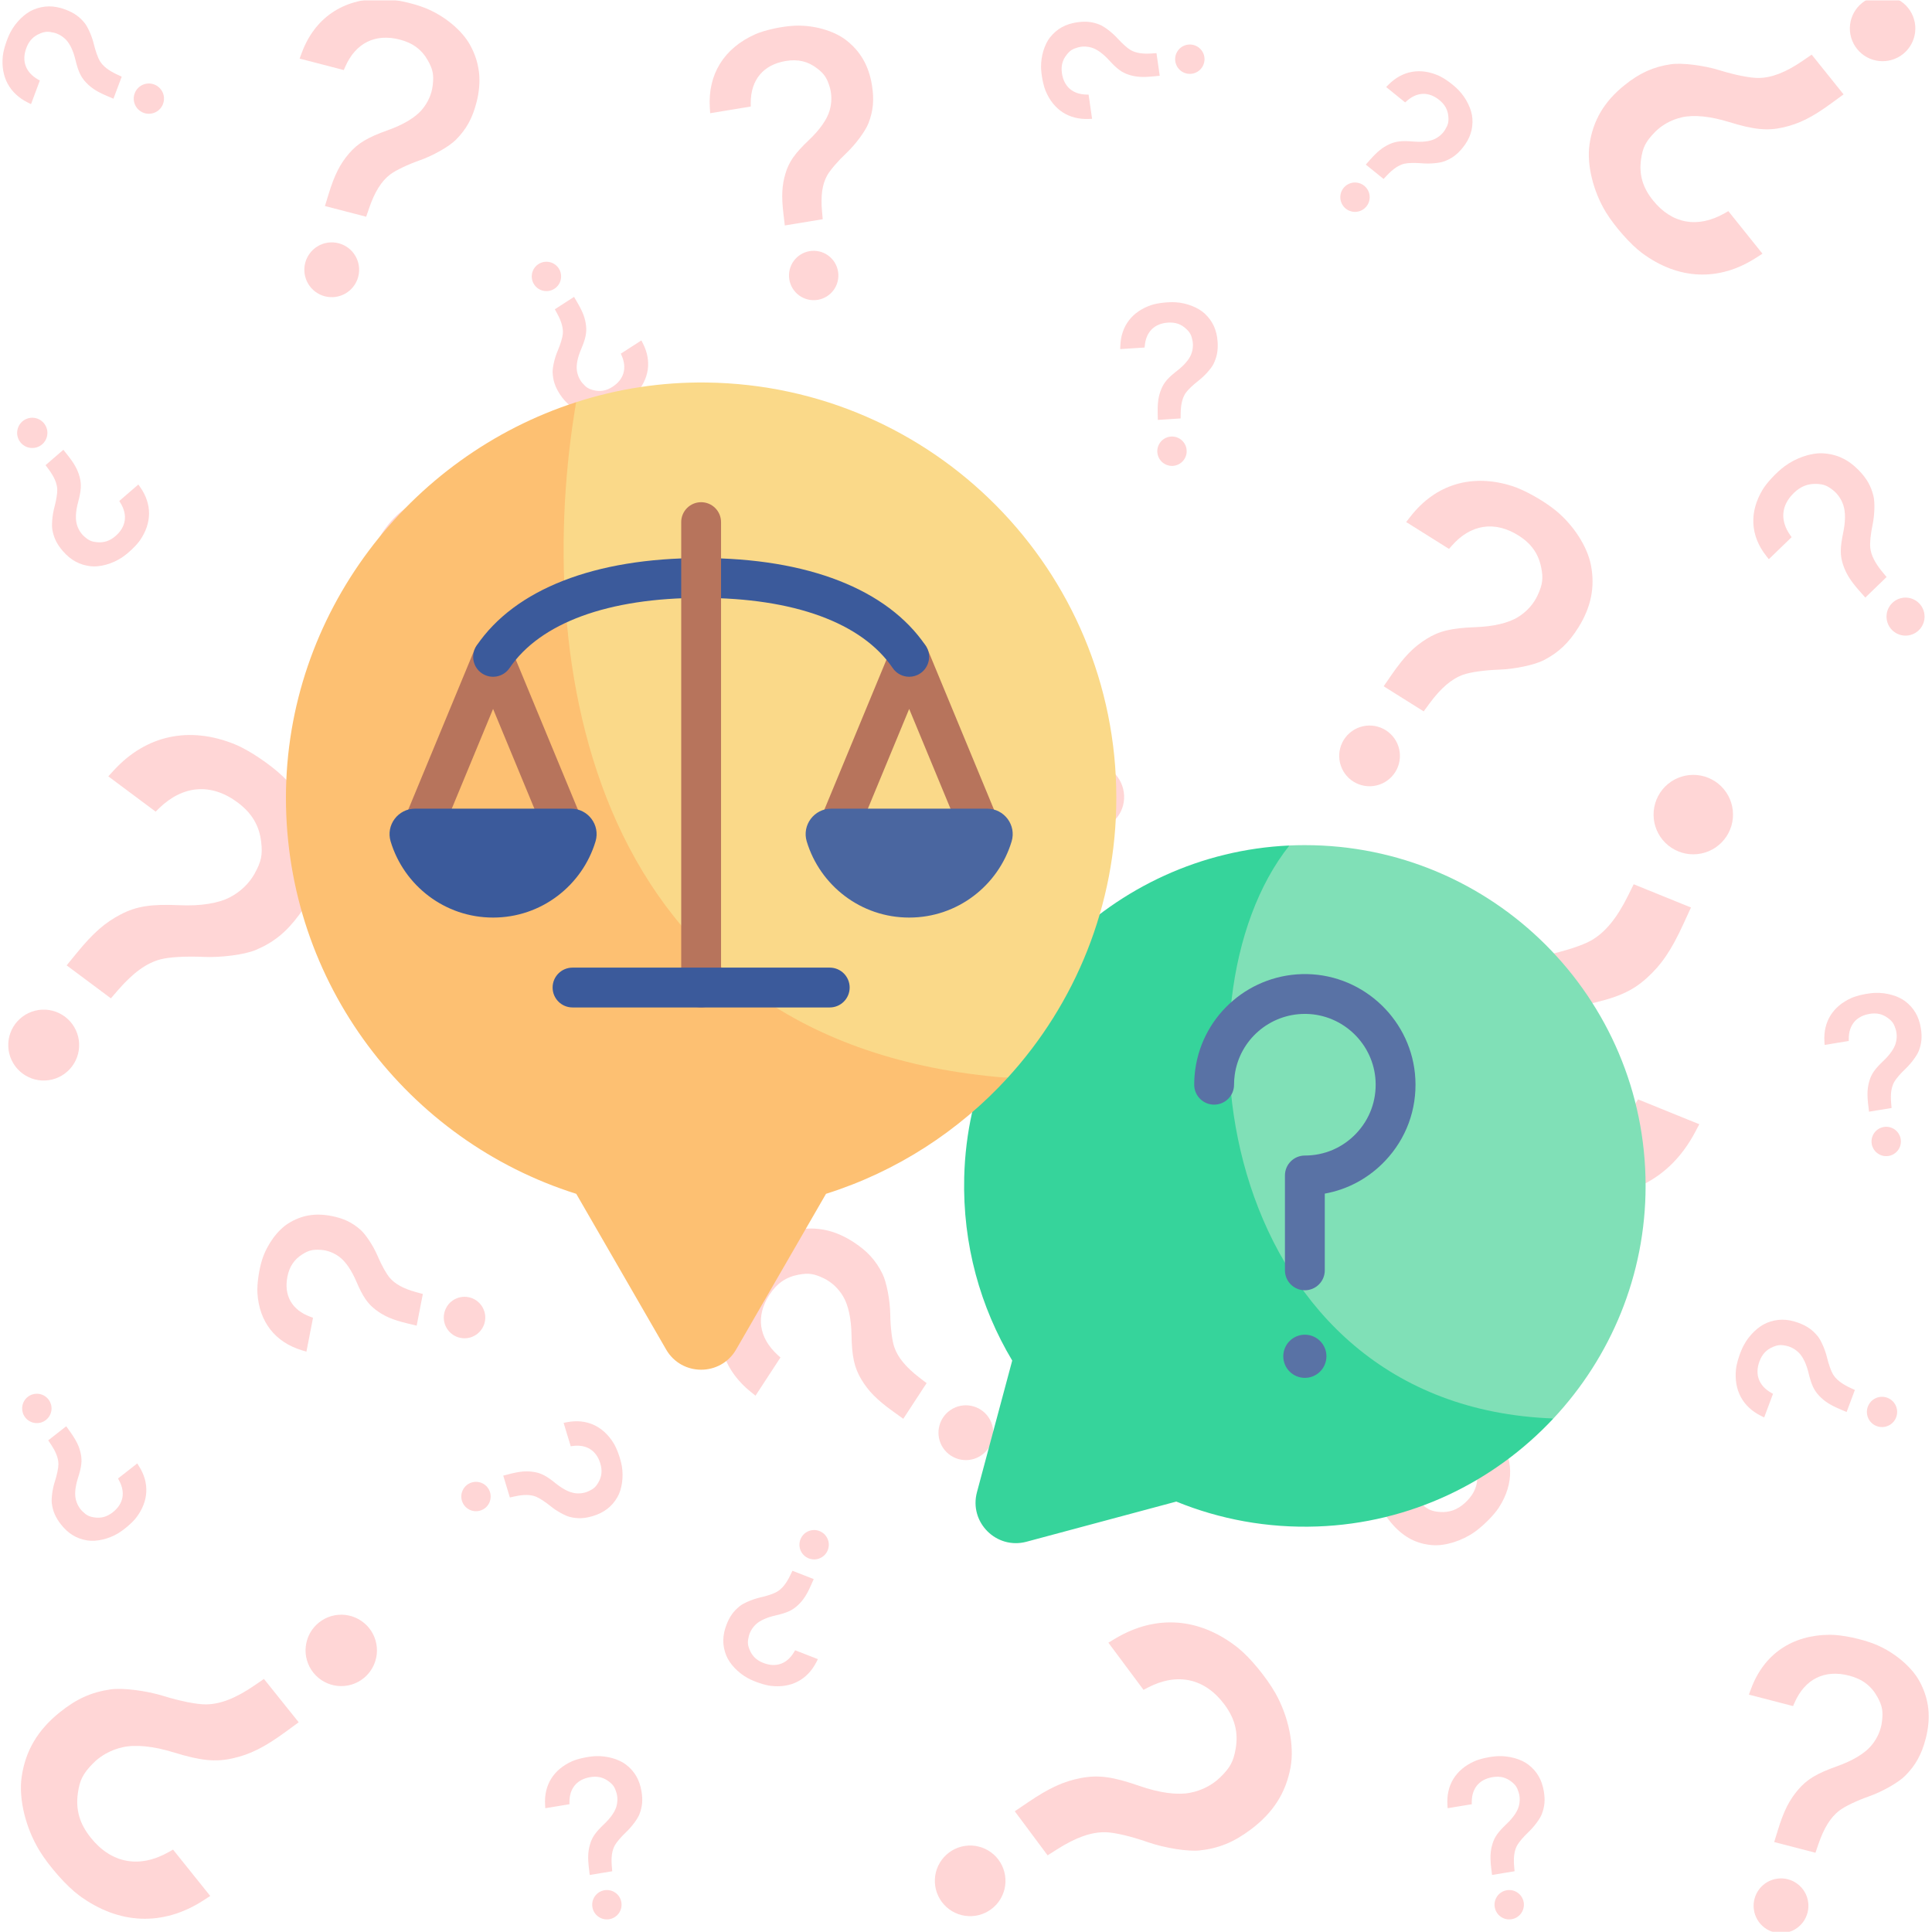
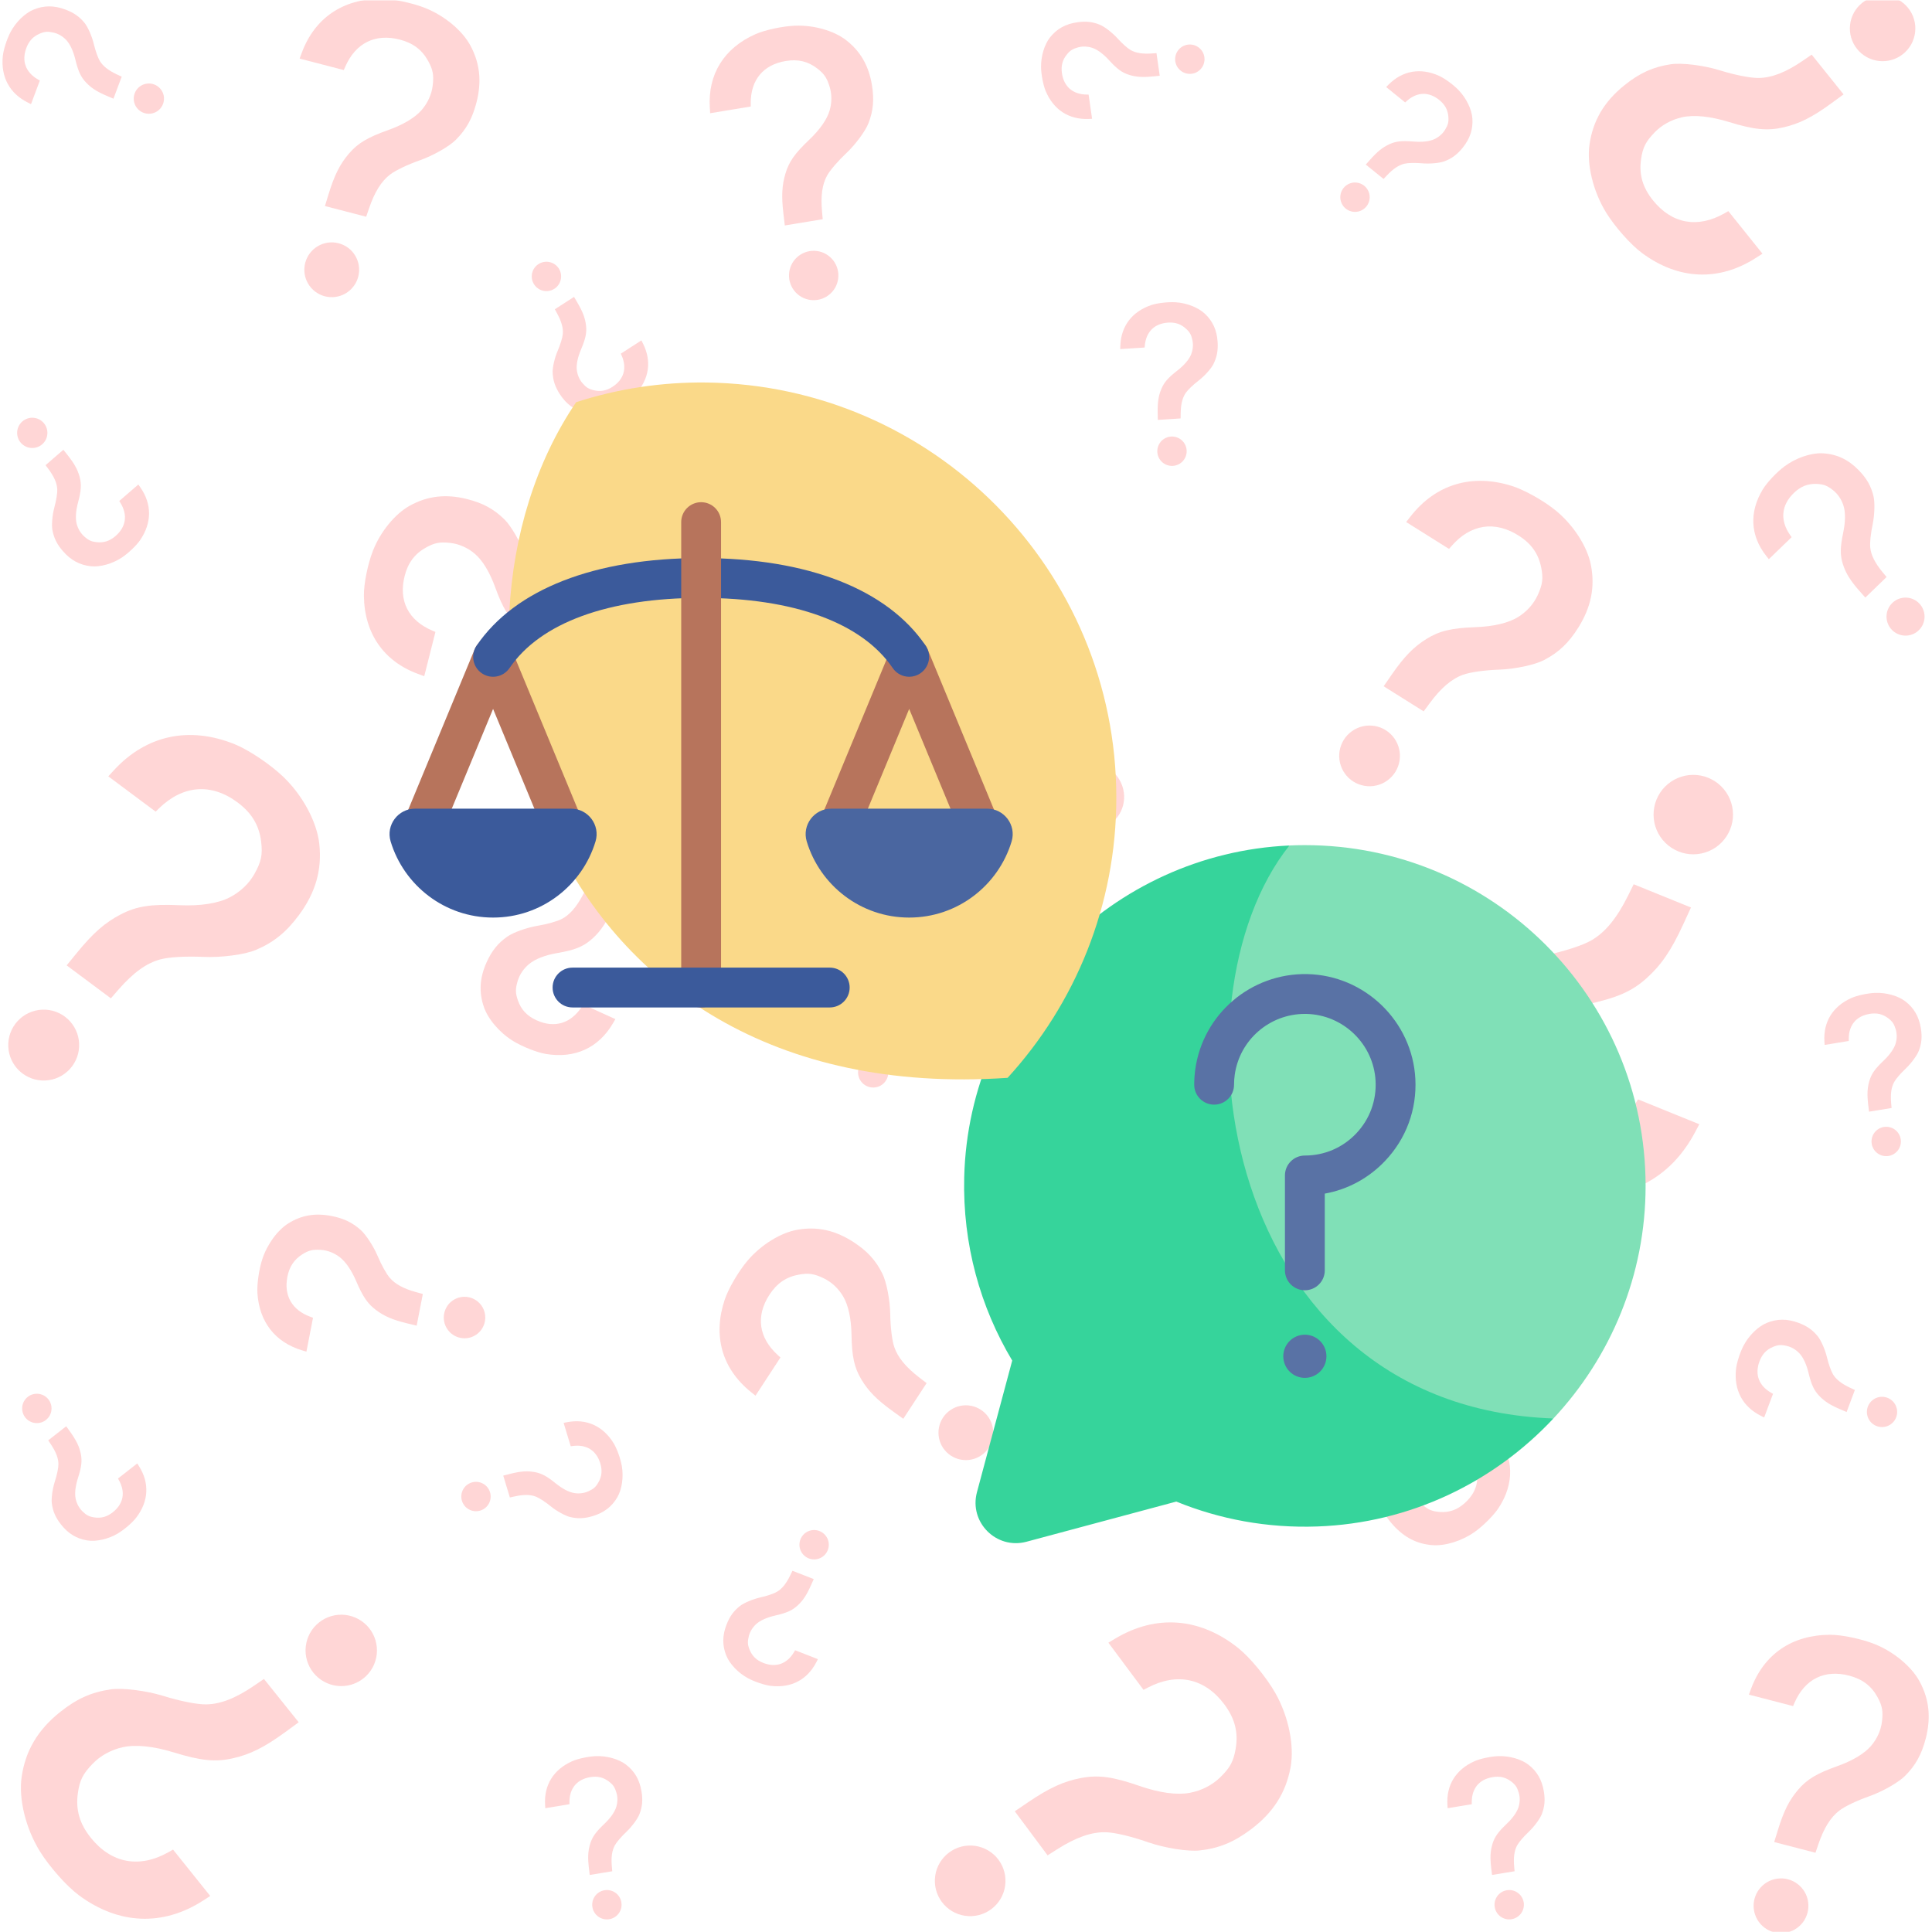
<svg xmlns="http://www.w3.org/2000/svg" width="1300" viewBox="0 0 974.88 975" height="1300" preserveAspectRatio="xMidYMid meet">
  <defs>
    <filter x="0%" y="0%" width="100%" height="100%" id="49ba9c1917" />
    <clipPath id="751a17eff6">
      <path d="M 0 0.059 L 974.762 0.059 L 974.762 974.938 L 0 974.938 Z M 0 0.059 " clip-rule="nonzero" />
    </clipPath>
    <mask id="3a1439ba0d">
      <g filter="url(#49ba9c1917)">
        <rect x="-97.488" width="1169.856" fill="#000000" y="-97.5" height="1170" fill-opacity="0.2" />
      </g>
    </mask>
    <clipPath id="46cdbe8c2b">
      <path d="M 801 0.059 L 967 0.059 L 967 139 L 801 139 Z M 801 0.059 " clip-rule="nonzero" />
    </clipPath>
    <clipPath id="dc93507042">
      <path d="M 882 825 L 974 825 L 974 974.938 L 882 974.938 Z M 882 825 " clip-rule="nonzero" />
    </clipPath>
    <clipPath id="089ec54178">
      <path d="M 151 0.059 L 242 0.059 L 242 150 L 151 150 Z M 151 0.059 " clip-rule="nonzero" />
    </clipPath>
    <clipPath id="c047e4cb1a">
      <rect x="0" width="975" y="0" height="975" />
    </clipPath>
    <clipPath id="730fca9d88">
      <path d="M 584 426 L 830.406 426 L 830.406 721 L 584 721 Z M 584 426 " clip-rule="nonzero" />
    </clipPath>
    <clipPath id="d3aeb6d972">
      <path d="M 144.242 202 L 509 202 L 509 692 L 144.242 692 Z M 144.242 202 " clip-rule="nonzero" />
    </clipPath>
  </defs>
  <g clip-path="url(#751a17eff6)">
    <g mask="url(#3a1439ba0d)">
      <g transform="matrix(1, 0, 0, 1, 0, -0)">
        <g clip-path="url(#c047e4cb1a)">
          <path fill="#ff3131" d="M 509.539 380.809 C 501.078 371.996 496.836 365.828 493.797 357.91 C 490.785 350.082 490.43 343.172 492.355 330.059 C 493.801 320.234 493.375 311.781 491.141 305.945 C 489.125 300.672 485.688 296.078 481.41 292.938 C 476.105 289.039 472.988 287.957 466.93 287.906 C 459.234 287.844 453.098 290.594 447.539 296.602 C 437.176 307.801 436.809 321.203 446.52 333.848 L 447.863 335.602 L 429.254 355.711 L 426.738 352.781 C 411.961 335.551 409.703 314.812 420.398 294.547 C 423.719 288.258 431.453 279.016 437.914 273.617 C 447.387 265.707 460.281 260.625 470.52 260.777 C 482.719 260.957 493.051 265.395 502.727 274.605 C 510.027 281.559 514.141 288.086 516.758 296.871 C 518.371 302.297 518.688 313.5 517.457 321.793 C 516.246 329.98 515.898 337.91 516.57 342.141 C 517.637 348.848 521.473 355.664 528.645 363.586 L 532.266 367.586 L 523.57 376.98 L 514.879 386.371 Z M 561.902 389.754 C 562.301 390.133 562.68 390.531 563.043 390.949 C 563.402 391.367 563.742 391.801 564.062 392.25 C 564.383 392.699 564.68 393.164 564.953 393.645 C 565.227 394.121 565.48 394.613 565.707 395.117 C 565.934 395.617 566.141 396.129 566.316 396.652 C 566.496 397.176 566.648 397.703 566.777 398.238 C 566.906 398.773 567.008 399.316 567.082 399.859 C 567.16 400.406 567.207 400.953 567.23 401.5 C 567.254 402.047 567.25 402.598 567.219 403.145 C 567.191 403.691 567.133 404.234 567.051 404.773 C 566.969 405.312 566.859 405.848 566.723 406.375 C 566.59 406.902 566.43 407.422 566.242 407.934 C 566.059 408.445 565.848 408.945 565.613 409.434 C 565.379 409.922 565.121 410.398 564.84 410.859 C 564.559 411.32 564.254 411.77 563.93 412.199 C 563.605 412.629 563.258 413.043 562.891 413.438 C 562.527 413.836 562.141 414.211 561.738 414.566 C 561.336 414.922 560.914 415.258 560.477 415.57 C 560.043 415.887 559.59 416.176 559.125 416.445 C 558.66 416.711 558.18 416.957 557.691 417.176 C 557.199 417.395 556.699 417.59 556.188 417.762 C 555.676 417.93 555.16 418.074 554.633 418.191 C 554.109 418.309 553.578 418.398 553.043 418.465 C 552.508 418.527 551.969 418.566 551.426 418.578 C 550.887 418.59 550.348 418.574 549.809 418.527 C 549.266 418.484 548.73 418.418 548.195 418.32 C 547.66 418.223 547.133 418.102 546.605 417.953 C 546.082 417.805 545.566 417.629 545.059 417.43 C 544.551 417.23 544.055 417.004 543.566 416.754 C 543.078 416.508 542.605 416.234 542.141 415.938 C 541.68 415.641 541.23 415.324 540.801 414.984 C 540.367 414.645 539.953 414.285 539.555 413.906 C 539.156 413.523 538.777 413.125 538.414 412.711 C 538.055 412.293 537.715 411.859 537.395 411.41 C 537.078 410.957 536.777 410.492 536.504 410.016 C 536.23 409.535 535.977 409.047 535.75 408.543 C 535.523 408.039 535.32 407.527 535.141 407.008 C 534.961 406.484 534.809 405.957 534.68 405.422 C 534.551 404.883 534.449 404.344 534.375 403.801 C 534.297 403.254 534.25 402.707 534.227 402.16 C 534.203 401.609 534.207 401.062 534.238 400.516 C 534.266 399.969 534.324 399.426 534.406 398.887 C 534.488 398.344 534.598 397.812 534.734 397.285 C 534.867 396.754 535.027 396.234 535.215 395.727 C 535.402 395.215 535.609 394.715 535.844 394.227 C 536.078 393.738 536.336 393.262 536.617 392.801 C 536.898 392.336 537.203 391.891 537.527 391.461 C 537.855 391.027 538.199 390.617 538.566 390.219 C 538.93 389.824 539.316 389.449 539.719 389.094 C 540.121 388.734 540.543 388.402 540.98 388.086 C 541.414 387.773 541.867 387.484 542.332 387.215 C 542.801 386.945 543.277 386.703 543.77 386.484 C 544.258 386.262 544.758 386.066 545.27 385.898 C 545.781 385.73 546.297 385.586 546.824 385.469 C 547.348 385.352 547.879 385.258 548.414 385.195 C 548.949 385.129 549.488 385.094 550.031 385.082 C 550.57 385.07 551.109 385.086 551.652 385.129 C 552.191 385.172 552.727 385.242 553.262 385.34 C 553.797 385.434 554.328 385.559 554.852 385.707 C 555.375 385.855 555.891 386.031 556.398 386.23 C 556.906 386.43 557.402 386.656 557.891 386.902 C 558.379 387.152 558.855 387.426 559.316 387.723 C 559.777 388.016 560.227 388.336 560.656 388.676 C 561.09 389.016 561.504 389.375 561.902 389.754 Z M 561.902 389.754 " fill-opacity="1" fill-rule="nonzero" />
          <path fill="#ff3131" d="M 849.465 466.332 C 843.398 479.559 838.391 486.926 830.887 493.676 C 823.461 500.348 815.875 503.648 800.301 506.973 C 788.633 509.461 779.352 513.484 773.812 518.449 C 768.809 522.93 765.207 528.73 763.613 534.871 C 761.633 542.484 761.824 546.453 764.5 553.301 C 767.895 562.004 773.746 567.766 782.992 571.516 C 800.215 578.504 815.41 573.301 825.215 557.055 L 826.574 554.801 L 842.043 561.078 L 857.512 567.352 L 855.355 571.414 C 842.695 595.297 820.461 606.535 792.918 602.969 C 784.367 601.863 770.516 597.02 761.555 592 C 748.414 584.641 736.906 572.23 732.461 560.625 C 727.164 546.797 727.48 533.293 733.449 518.523 C 737.957 507.379 743.422 500.008 752.094 493.375 C 757.449 489.281 769.867 484.23 779.719 482.141 C 789.449 480.074 798.496 477.145 802.941 474.613 C 809.98 470.602 815.891 463.418 821.543 452.016 L 824.395 446.254 L 838.848 452.117 L 853.297 457.977 Z M 835.895 403.555 C 836.141 402.945 836.418 402.348 836.723 401.77 C 837.027 401.188 837.359 400.621 837.719 400.074 C 838.082 399.523 838.469 398.996 838.879 398.484 C 839.293 397.973 839.73 397.484 840.191 397.016 C 840.652 396.551 841.133 396.105 841.641 395.684 C 842.145 395.266 842.668 394.871 843.211 394.5 C 843.754 394.133 844.312 393.793 844.891 393.477 C 845.469 393.164 846.059 392.879 846.664 392.625 C 847.27 392.367 847.883 392.141 848.512 391.949 C 849.137 391.754 849.773 391.59 850.414 391.457 C 851.059 391.324 851.707 391.223 852.359 391.152 C 853.012 391.082 853.668 391.047 854.324 391.043 C 854.98 391.035 855.637 391.062 856.289 391.125 C 856.941 391.184 857.594 391.273 858.238 391.398 C 858.883 391.52 859.52 391.676 860.148 391.863 C 860.777 392.047 861.398 392.266 862.008 392.512 C 862.613 392.758 863.211 393.035 863.789 393.34 C 864.371 393.645 864.938 393.977 865.484 394.336 C 866.035 394.699 866.562 395.086 867.074 395.5 C 867.586 395.91 868.074 396.348 868.543 396.809 C 869.008 397.27 869.453 397.754 869.875 398.258 C 870.293 398.762 870.688 399.285 871.059 399.828 C 871.426 400.371 871.766 400.93 872.082 401.508 C 872.395 402.086 872.68 402.676 872.934 403.281 C 873.191 403.887 873.418 404.5 873.613 405.129 C 873.809 405.754 873.973 406.391 874.105 407.031 C 874.238 407.676 874.336 408.324 874.406 408.977 C 874.477 409.629 874.512 410.285 874.52 410.941 C 874.523 411.598 874.496 412.254 874.438 412.906 C 874.375 413.559 874.285 414.211 874.16 414.855 C 874.039 415.5 873.883 416.137 873.699 416.766 C 873.512 417.395 873.297 418.016 873.047 418.625 C 872.801 419.23 872.523 419.828 872.219 420.41 C 871.914 420.988 871.582 421.555 871.223 422.102 C 870.859 422.652 870.473 423.18 870.062 423.691 C 869.648 424.203 869.211 424.691 868.75 425.16 C 868.289 425.629 867.809 426.07 867.301 426.492 C 866.797 426.91 866.273 427.305 865.73 427.676 C 865.188 428.043 864.629 428.387 864.051 428.699 C 863.473 429.012 862.883 429.297 862.277 429.555 C 861.676 429.809 861.059 430.035 860.43 430.23 C 859.805 430.426 859.168 430.59 858.527 430.723 C 857.883 430.855 857.234 430.953 856.582 431.023 C 855.93 431.094 855.273 431.129 854.617 431.137 C 853.961 431.141 853.305 431.113 852.652 431.055 C 852 430.992 851.348 430.902 850.703 430.777 C 850.059 430.656 849.422 430.5 848.793 430.316 C 848.164 430.129 847.543 429.914 846.934 429.664 C 846.328 429.418 845.73 429.145 845.152 428.836 C 844.57 428.531 844.004 428.199 843.457 427.84 C 842.906 427.477 842.379 427.09 841.867 426.68 C 841.355 426.266 840.867 425.828 840.398 425.367 C 839.934 424.906 839.488 424.426 839.066 423.918 C 838.648 423.414 838.254 422.891 837.883 422.348 C 837.516 421.805 837.176 421.246 836.859 420.668 C 836.547 420.09 836.262 419.5 836.008 418.895 C 835.75 418.293 835.523 417.676 835.328 417.047 C 835.133 416.422 834.973 415.785 834.836 415.145 C 834.707 414.5 834.605 413.852 834.535 413.199 C 834.465 412.547 834.43 411.891 834.426 411.234 C 834.418 410.578 834.445 409.926 834.508 409.27 C 834.566 408.617 834.656 407.965 834.781 407.32 C 834.902 406.676 835.059 406.039 835.246 405.41 C 835.43 404.781 835.648 404.16 835.895 403.555 Z M 835.895 403.555 " fill-opacity="1" fill-rule="nonzero" />
          <path fill="#ff3131" d="M 38.77 480.832 C 46.992 470.777 52.977 465.543 60.98 461.406 C 68.895 457.32 76.191 456.184 90.387 456.82 C 101.023 457.301 109.945 455.922 115.848 452.883 C 121.18 450.141 125.602 445.945 128.359 441.004 C 131.785 434.875 132.516 431.402 131.75 424.887 C 130.777 416.609 127.023 410.309 119.887 404.988 C 106.59 395.074 92.297 396.141 80.164 407.957 L 78.484 409.594 L 66.539 400.691 L 54.598 391.785 L 57.375 388.762 C 73.691 370.992 95.426 366.301 118.406 375.59 C 125.539 378.473 136.41 385.777 143.02 392.137 C 152.703 401.453 159.844 414.762 161.066 425.785 C 162.523 438.922 159.203 450.512 150.719 461.918 C 144.316 470.527 137.938 475.656 128.953 479.43 C 123.402 481.762 111.543 483.32 102.562 482.906 C 93.695 482.492 85.223 482.988 80.812 484.172 C 73.832 486.047 67.105 490.914 59.656 499.492 L 55.895 503.82 L 44.738 495.5 L 33.582 487.184 Z M 36.336 538.102 C 35.988 538.574 35.613 539.023 35.219 539.457 C 34.824 539.891 34.41 540.305 33.977 540.695 C 33.539 541.09 33.086 541.457 32.613 541.805 C 32.145 542.152 31.656 542.477 31.152 542.777 C 30.648 543.078 30.133 543.352 29.602 543.602 C 29.07 543.852 28.531 544.074 27.977 544.27 C 27.426 544.465 26.863 544.633 26.297 544.773 C 25.727 544.914 25.152 545.027 24.574 545.113 C 23.992 545.195 23.41 545.254 22.824 545.281 C 22.238 545.309 21.656 545.305 21.07 545.277 C 20.484 545.246 19.902 545.188 19.324 545.098 C 18.742 545.012 18.168 544.895 17.602 544.75 C 17.035 544.609 16.473 544.438 15.922 544.238 C 15.371 544.039 14.832 543.812 14.301 543.562 C 13.773 543.309 13.258 543.031 12.758 542.73 C 12.254 542.426 11.77 542.102 11.297 541.75 C 10.828 541.402 10.379 541.027 9.945 540.633 C 9.512 540.238 9.098 539.824 8.707 539.387 C 8.312 538.953 7.945 538.5 7.594 538.027 C 7.246 537.559 6.922 537.07 6.625 536.566 C 6.324 536.062 6.051 535.547 5.801 535.016 C 5.551 534.484 5.328 533.945 5.133 533.391 C 4.938 532.84 4.77 532.277 4.629 531.711 C 4.484 531.141 4.375 530.566 4.289 529.988 C 4.203 529.406 4.148 528.824 4.121 528.238 C 4.094 527.652 4.098 527.07 4.125 526.484 C 4.156 525.898 4.215 525.316 4.301 524.738 C 4.391 524.156 4.504 523.582 4.648 523.016 C 4.793 522.445 4.965 521.887 5.164 521.336 C 5.363 520.785 5.59 520.246 5.84 519.715 C 6.09 519.188 6.367 518.672 6.672 518.168 C 6.973 517.668 7.301 517.184 7.652 516.711 C 8 516.242 8.375 515.789 8.77 515.359 C 9.164 514.926 9.578 514.512 10.012 514.121 C 10.449 513.727 10.902 513.355 11.375 513.008 C 11.844 512.66 12.332 512.336 12.836 512.039 C 13.34 511.738 13.855 511.461 14.387 511.215 C 14.918 510.965 15.457 510.742 16.012 510.547 C 16.562 510.352 17.121 510.18 17.691 510.039 C 18.262 509.898 18.836 509.785 19.414 509.703 C 19.996 509.617 20.578 509.562 21.164 509.535 C 21.746 509.508 22.332 509.508 22.918 509.539 C 23.504 509.57 24.086 509.629 24.664 509.715 C 25.246 509.805 25.816 509.918 26.387 510.062 C 26.953 510.207 27.516 510.379 28.066 510.578 C 28.617 510.777 29.156 511 29.688 511.254 C 30.215 511.504 30.73 511.781 31.23 512.086 C 31.734 512.387 32.219 512.715 32.688 513.062 C 33.16 513.414 33.609 513.785 34.043 514.184 C 34.477 514.578 34.891 514.992 35.281 515.426 C 35.676 515.863 36.043 516.316 36.391 516.785 C 36.742 517.258 37.062 517.746 37.363 518.25 C 37.664 518.754 37.938 519.27 38.188 519.801 C 38.438 520.332 38.66 520.871 38.855 521.422 C 39.051 521.977 39.219 522.535 39.359 523.105 C 39.5 523.676 39.613 524.25 39.699 524.828 C 39.785 525.406 39.84 525.992 39.867 526.574 C 39.895 527.16 39.891 527.746 39.863 528.332 C 39.832 528.918 39.773 529.5 39.684 530.078 C 39.598 530.656 39.48 531.23 39.34 531.801 C 39.195 532.367 39.023 532.926 38.824 533.48 C 38.625 534.031 38.398 534.57 38.148 535.098 C 37.895 535.629 37.617 536.145 37.316 536.645 C 37.016 537.148 36.688 537.633 36.336 538.102 Z M 36.336 538.102 " fill-opacity="1" fill-rule="nonzero" />
          <path fill="#ff3131" d="M 432.059 521.867 C 431.633 516.34 431.938 512.961 433.188 509.324 C 434.426 505.73 436.344 503.227 440.918 499.242 C 444.34 496.254 446.688 493.199 447.617 490.523 C 448.453 488.105 448.582 485.508 447.977 483.168 C 447.227 480.266 446.43 478.98 444.273 477.191 C 441.535 474.922 438.52 474.086 434.746 474.547 C 427.719 475.402 423.621 479.945 423.359 487.168 L 423.324 488.168 L 417.012 488.941 L 410.699 489.711 L 410.664 487.957 C 410.465 477.664 415.793 469.812 425.625 465.906 C 428.676 464.691 434.188 463.746 438.102 463.758 C 443.836 463.781 449.965 465.785 453.59 468.828 C 457.91 472.453 460.305 477.012 461.043 483.035 C 461.605 487.578 461.148 491.043 459.484 494.855 C 458.457 497.211 455.258 501.188 452.363 503.707 C 449.504 506.191 447.031 508.844 446.02 510.508 C 444.418 513.145 443.777 516.629 444.004 521.473 L 444.117 523.918 L 438.223 524.637 L 432.324 525.355 Z M 448.184 540.266 C 448.246 540.762 448.258 541.262 448.219 541.762 C 448.18 542.262 448.094 542.754 447.961 543.238 C 447.828 543.719 447.648 544.188 447.422 544.633 C 447.195 545.082 446.926 545.504 446.617 545.898 C 446.309 546.293 445.965 546.652 445.586 546.98 C 445.203 547.309 444.797 547.594 444.359 547.84 C 443.922 548.086 443.465 548.289 442.988 548.445 C 442.512 548.602 442.027 548.711 441.527 548.773 C 441.031 548.832 440.531 548.844 440.031 548.805 C 439.531 548.77 439.039 548.684 438.559 548.547 C 438.074 548.414 437.609 548.234 437.16 548.008 C 436.715 547.781 436.293 547.516 435.898 547.207 C 435.504 546.898 435.141 546.551 434.816 546.172 C 434.488 545.793 434.199 545.383 433.953 544.945 C 433.707 544.512 433.508 544.055 433.348 543.578 C 433.191 543.102 433.086 542.613 433.023 542.117 C 432.961 541.617 432.949 541.121 432.988 540.621 C 433.027 540.121 433.113 539.629 433.246 539.145 C 433.379 538.66 433.562 538.195 433.785 537.75 C 434.012 537.301 434.281 536.879 434.59 536.484 C 434.898 536.09 435.242 535.73 435.621 535.402 C 436.004 535.074 436.41 534.789 436.848 534.543 C 437.285 534.297 437.742 534.094 438.219 533.938 C 438.695 533.781 439.18 533.672 439.68 533.609 C 440.176 533.551 440.676 533.539 441.176 533.574 C 441.676 533.613 442.168 533.699 442.648 533.832 C 443.133 533.969 443.598 534.148 444.047 534.375 C 444.492 534.602 444.914 534.867 445.309 535.176 C 445.703 535.484 446.066 535.832 446.391 536.211 C 446.719 536.59 447.008 537 447.254 537.434 C 447.5 537.871 447.699 538.328 447.859 538.805 C 448.016 539.281 448.125 539.77 448.184 540.266 Z M 448.184 540.266 " fill-opacity="1" fill-rule="nonzero" />
          <path fill="#ff3131" d="M 282.289 326.184 C 272.68 323.293 267.172 320.566 261.852 316.078 C 256.59 311.641 253.617 306.766 249.871 296.441 C 247.066 288.707 243.441 282.746 239.523 279.43 C 235.988 276.438 231.684 274.523 227.34 274.016 C 221.949 273.387 219.258 273.891 214.832 276.367 C 209.207 279.512 205.824 284.055 204.137 290.723 C 200.996 303.152 205.988 313.039 218.016 318.203 L 219.68 318.918 L 216.859 330.082 L 214.035 341.242 L 211.055 340.156 C 193.543 333.766 183.762 319.641 183.586 300.484 C 183.535 294.539 185.535 284.617 188.117 278.016 C 191.898 268.344 199.289 259.309 206.793 255.172 C 215.742 250.242 225 249.184 235.652 251.863 C 243.695 253.887 249.246 256.922 254.598 262.219 C 257.902 265.492 262.527 273.496 264.891 280.031 C 267.219 286.484 270.078 292.387 272.23 295.184 C 275.637 299.613 281.102 302.969 289.43 305.754 L 293.633 307.156 L 290.996 317.582 L 288.359 328.012 Z M 323.895 310.969 C 324.777 311.191 325.625 311.5 326.445 311.891 C 327.266 312.277 328.039 312.746 328.766 313.289 C 329.496 313.832 330.164 314.438 330.773 315.113 C 331.379 315.785 331.918 316.512 332.383 317.293 C 332.848 318.074 333.23 318.891 333.535 319.746 C 333.84 320.602 334.055 321.48 334.188 322.379 C 334.32 323.277 334.359 324.18 334.312 325.086 C 334.27 325.992 334.133 326.887 333.91 327.766 C 333.688 328.645 333.383 329.496 332.992 330.316 C 332.602 331.137 332.137 331.91 331.594 332.637 C 331.051 333.363 330.441 334.031 329.77 334.641 C 329.094 335.25 328.367 335.785 327.586 336.25 C 326.809 336.715 325.988 337.102 325.133 337.406 C 324.277 337.707 323.402 337.926 322.504 338.059 C 321.605 338.188 320.703 338.23 319.797 338.184 C 318.891 338.137 317.996 338.004 317.117 337.781 C 316.234 337.559 315.387 337.25 314.566 336.859 C 313.746 336.473 312.973 336.004 312.242 335.461 C 311.516 334.922 310.848 334.312 310.238 333.637 C 309.633 332.965 309.094 332.238 308.629 331.457 C 308.164 330.676 307.781 329.859 307.477 329.004 C 307.172 328.148 306.953 327.273 306.824 326.375 C 306.691 325.477 306.648 324.574 306.695 323.664 C 306.742 322.758 306.879 321.867 307.102 320.984 C 307.324 320.105 307.629 319.254 308.02 318.434 C 308.41 317.617 308.875 316.84 309.418 316.113 C 309.961 315.387 310.57 314.719 311.242 314.109 C 311.918 313.5 312.645 312.965 313.422 312.5 C 314.203 312.035 315.02 311.648 315.875 311.348 C 316.73 311.043 317.609 310.824 318.508 310.691 C 319.406 310.562 320.309 310.52 321.215 310.566 C 322.121 310.613 323.016 310.746 323.895 310.969 Z M 323.895 310.969 " fill-opacity="1" fill-rule="nonzero" />
          <path fill="#ff3131" d="M 616.637 610.945 C 611.34 611.879 608.047 611.906 604.414 611.039 C 600.828 610.188 598.227 608.57 593.945 604.535 C 590.734 601.508 587.562 599.531 584.887 598.891 C 582.473 598.309 579.949 598.434 577.75 599.238 C 575.016 600.238 573.852 601.129 572.328 603.383 C 570.398 606.242 569.875 609.234 570.676 612.832 C 572.172 619.543 576.945 623.07 583.949 622.637 L 584.918 622.578 L 587.605 634.625 L 585.914 634.824 C 575.992 635.992 567.902 631.59 563.195 622.465 C 561.734 619.633 560.297 614.402 559.941 610.621 C 559.418 605.078 560.773 598.969 563.367 595.18 C 566.461 590.66 570.637 587.918 576.379 586.629 C 580.719 585.66 584.105 585.77 587.945 587.016 C 590.32 587.785 594.465 590.5 597.172 593.055 C 599.844 595.582 602.637 597.715 604.34 598.535 C 607.039 599.832 610.465 600.121 615.121 599.445 L 617.473 599.102 L 618.727 604.727 L 619.984 610.355 Z M 632.879 593.625 C 633.352 593.516 633.832 593.457 634.32 593.449 C 634.809 593.438 635.289 593.473 635.77 593.559 C 636.25 593.641 636.715 593.77 637.168 593.945 C 637.621 594.121 638.055 594.34 638.465 594.602 C 638.875 594.863 639.258 595.16 639.609 595.496 C 639.961 595.832 640.277 596.199 640.559 596.598 C 640.836 596.996 641.074 597.418 641.27 597.863 C 641.469 598.309 641.617 598.77 641.723 599.246 C 641.832 599.719 641.891 600.199 641.898 600.688 C 641.91 601.172 641.875 601.656 641.789 602.137 C 641.707 602.613 641.578 603.082 641.402 603.535 C 641.227 603.988 641.008 604.422 640.746 604.832 C 640.484 605.242 640.188 605.625 639.852 605.977 C 639.516 606.328 639.148 606.645 638.75 606.922 C 638.352 607.203 637.93 607.441 637.484 607.637 C 637.039 607.832 636.578 607.984 636.102 608.09 C 635.629 608.195 635.148 608.254 634.66 608.266 C 634.176 608.277 633.691 608.242 633.211 608.156 C 632.734 608.074 632.266 607.945 631.812 607.77 C 631.359 607.59 630.926 607.375 630.516 607.113 C 630.105 606.852 629.723 606.555 629.371 606.215 C 629.02 605.879 628.703 605.512 628.426 605.113 C 628.145 604.715 627.906 604.297 627.711 603.852 C 627.516 603.406 627.363 602.945 627.258 602.469 C 627.152 601.996 627.094 601.516 627.082 601.027 C 627.07 600.539 627.105 600.059 627.191 599.578 C 627.273 599.098 627.406 598.633 627.582 598.18 C 627.758 597.727 627.973 597.293 628.234 596.883 C 628.496 596.473 628.793 596.09 629.133 595.738 C 629.469 595.387 629.836 595.07 630.234 594.789 C 630.629 594.512 631.051 594.273 631.496 594.078 C 631.941 593.879 632.402 593.73 632.879 593.625 Z M 632.879 593.625 " fill-opacity="1" fill-rule="nonzero" />
          <path fill="#ff3131" d="M 702.211 340.555 C 708.535 331.402 713.281 326.523 719.828 322.441 C 726.301 318.406 732.453 316.934 744.613 316.5 C 753.727 316.176 761.246 314.383 766.078 311.383 C 770.438 308.676 773.922 304.785 775.938 300.379 C 778.438 294.91 778.82 291.898 777.719 286.391 C 776.32 279.387 772.68 274.273 766.223 270.223 C 754.188 262.672 742.059 264.57 732.52 275.492 L 731.195 277.008 L 720.391 270.23 L 709.582 263.453 L 711.742 260.68 C 724.445 244.387 742.672 238.887 762.93 245.227 C 769.219 247.195 779 252.684 785.078 257.656 C 793.988 264.938 801.004 275.809 802.805 285.133 C 804.957 296.246 802.922 306.367 796.465 316.691 C 791.594 324.48 786.5 329.301 779.09 333.141 C 774.516 335.512 764.5 337.66 756.805 337.926 C 749.207 338.184 742.008 339.191 738.328 340.504 C 732.496 342.59 727.094 347.207 721.324 355.039 L 718.41 358.996 L 708.312 352.664 L 698.219 346.332 Z M 704.082 389.609 C 703.547 390.461 702.934 391.254 702.242 391.984 C 701.555 392.715 700.797 393.371 699.977 393.957 C 699.156 394.539 698.289 395.035 697.371 395.449 C 696.453 395.859 695.504 396.176 694.523 396.402 C 693.543 396.625 692.551 396.754 691.543 396.781 C 690.539 396.812 689.539 396.742 688.547 396.574 C 687.555 396.406 686.59 396.145 685.648 395.785 C 684.707 395.43 683.812 394.98 682.961 394.449 C 682.109 393.914 681.316 393.301 680.582 392.609 C 679.852 391.918 679.195 391.164 678.613 390.344 C 678.027 389.523 677.531 388.656 677.121 387.738 C 676.707 386.82 676.391 385.871 676.164 384.891 C 675.941 383.91 675.812 382.914 675.785 381.91 C 675.754 380.906 675.824 379.906 675.992 378.914 C 676.16 377.922 676.422 376.957 676.781 376.016 C 677.141 375.074 677.586 374.18 678.121 373.328 C 678.656 372.473 679.266 371.684 679.957 370.949 C 680.648 370.219 681.402 369.562 682.223 368.98 C 683.043 368.395 683.914 367.898 684.832 367.488 C 685.75 367.074 686.699 366.758 687.68 366.531 C 688.66 366.309 689.652 366.18 690.656 366.152 C 691.664 366.121 692.664 366.191 693.652 366.359 C 694.645 366.527 695.613 366.789 696.551 367.148 C 697.492 367.504 698.391 367.953 699.242 368.488 C 700.094 369.02 700.887 369.633 701.617 370.324 C 702.348 371.016 703.008 371.77 703.59 372.59 C 704.172 373.41 704.668 374.277 705.082 375.195 C 705.492 376.113 705.812 377.062 706.035 378.043 C 706.262 379.023 706.387 380.02 706.418 381.023 C 706.445 382.031 706.375 383.027 706.207 384.02 C 706.039 385.012 705.777 385.98 705.422 386.918 C 705.062 387.859 704.617 388.754 704.082 389.609 Z M 704.082 389.609 " fill-opacity="1" fill-rule="nonzero" />
          <path fill="#ff3131" d="M 205.551 667.879 C 198.16 666.094 193.883 664.27 189.672 661.098 C 185.508 657.961 183.055 654.402 179.789 646.754 C 177.344 641.023 174.352 636.668 171.254 634.328 C 168.453 632.215 165.117 630.949 161.812 630.746 C 157.711 630.496 155.695 630.992 152.453 633.051 C 148.336 635.664 145.969 639.238 144.973 644.352 C 143.117 653.883 147.309 661.148 156.617 664.547 L 157.91 665.016 L 156.242 673.574 L 154.578 682.129 L 152.281 681.434 C 138.77 677.34 130.781 667.07 129.848 652.594 C 129.555 648.102 130.652 640.516 132.324 635.418 C 134.781 627.945 139.988 620.805 145.488 617.363 C 152.043 613.262 159 612.07 167.168 613.648 C 173.332 614.84 177.656 616.902 181.926 620.684 C 184.562 623.02 188.395 628.875 190.453 633.715 C 192.488 638.496 194.898 642.84 196.641 644.863 C 199.402 648.07 203.676 650.379 210.086 652.133 L 213.324 653.016 L 211.77 661.012 L 210.215 669.004 Z M 236.363 654.629 C 237.039 654.758 237.695 654.957 238.332 655.215 C 238.969 655.477 239.57 655.797 240.145 656.176 C 240.719 656.555 241.25 656.988 241.738 657.473 C 242.227 657.957 242.66 658.484 243.047 659.051 C 243.43 659.621 243.754 660.227 244.02 660.859 C 244.285 661.492 244.488 662.148 244.625 662.82 C 244.762 663.492 244.832 664.176 244.836 664.863 C 244.836 665.551 244.773 666.23 244.641 666.906 C 244.512 667.582 244.316 668.234 244.055 668.871 C 243.793 669.508 243.473 670.113 243.094 670.688 C 242.715 671.258 242.281 671.789 241.801 672.277 C 241.316 672.766 240.789 673.203 240.219 673.586 C 239.648 673.973 239.047 674.297 238.41 674.562 C 237.777 674.828 237.125 675.027 236.449 675.164 C 235.777 675.301 235.098 675.371 234.41 675.375 C 233.723 675.379 233.039 675.312 232.363 675.184 C 231.691 675.051 231.035 674.855 230.398 674.594 C 229.762 674.336 229.156 674.016 228.586 673.637 C 228.012 673.254 227.48 672.824 226.992 672.34 C 226.504 671.855 226.066 671.328 225.684 670.758 C 225.301 670.188 224.973 669.586 224.707 668.953 C 224.441 668.32 224.242 667.664 224.105 666.992 C 223.969 666.316 223.898 665.637 223.895 664.949 C 223.891 664.262 223.957 663.582 224.086 662.906 C 224.219 662.23 224.414 661.574 224.676 660.938 C 224.938 660.305 225.254 659.699 225.637 659.125 C 226.016 658.551 226.445 658.02 226.93 657.531 C 227.414 657.047 227.941 656.609 228.512 656.223 C 229.082 655.84 229.684 655.516 230.316 655.25 C 230.953 654.984 231.605 654.781 232.281 654.645 C 232.953 654.508 233.633 654.438 234.32 654.438 C 235.008 654.434 235.691 654.496 236.363 654.629 Z M 236.363 654.629 " fill-opacity="1" fill-rule="nonzero" />
          <path fill="#ff3131" d="M 704.727 703.379 C 709.59 709.223 711.93 713.242 713.414 718.301 C 714.883 723.301 714.723 727.621 712.777 735.707 C 711.316 741.762 711.117 747.043 712.203 750.773 C 713.188 754.141 715.105 757.145 717.637 759.281 C 720.777 761.93 722.691 762.738 726.52 763.023 C 731.383 763.387 735.418 761.93 739.27 758.422 C 746.449 751.887 747.426 743.559 741.988 735.273 L 741.234 734.125 L 754.125 722.383 L 755.551 724.316 C 763.941 735.668 764.219 748.676 756.324 760.844 C 753.875 764.621 748.469 770.051 744.082 773.141 C 737.648 777.668 729.207 780.293 722.738 779.766 C 715.031 779.141 708.742 775.941 703.133 769.801 C 698.902 765.16 696.664 760.926 695.496 755.344 C 694.773 751.898 695.199 744.91 696.438 739.797 C 697.66 734.75 698.32 729.824 698.129 727.164 C 697.828 722.941 695.781 718.535 691.684 713.301 L 689.617 710.656 L 695.637 705.176 L 701.656 699.691 Z M 672.098 695.605 C 671.633 695.098 671.227 694.551 670.871 693.961 C 670.516 693.371 670.223 692.754 669.988 692.109 C 669.758 691.461 669.59 690.797 669.484 690.117 C 669.383 689.438 669.348 688.754 669.379 688.07 C 669.41 687.383 669.512 686.703 669.676 686.039 C 669.84 685.371 670.07 684.727 670.363 684.105 C 670.656 683.48 671.008 682.895 671.414 682.34 C 671.824 681.789 672.281 681.281 672.789 680.816 C 673.297 680.355 673.848 679.945 674.434 679.59 C 675.023 679.234 675.641 678.941 676.289 678.707 C 676.934 678.477 677.598 678.309 678.277 678.203 C 678.957 678.102 679.641 678.066 680.328 678.098 C 681.016 678.133 681.691 678.23 682.359 678.395 C 683.027 678.562 683.672 678.789 684.293 679.082 C 684.914 679.375 685.504 679.727 686.055 680.133 C 686.609 680.543 687.117 681 687.578 681.508 C 688.043 682.016 688.453 682.566 688.805 683.152 C 689.16 683.742 689.453 684.359 689.688 685.008 C 689.922 685.652 690.09 686.316 690.191 686.996 C 690.293 687.676 690.328 688.359 690.297 689.047 C 690.266 689.734 690.168 690.41 690 691.078 C 689.836 691.746 689.605 692.391 689.312 693.012 C 689.02 693.633 688.672 694.223 688.262 694.773 C 687.855 695.328 687.395 695.836 686.887 696.297 C 686.379 696.762 685.832 697.172 685.242 697.523 C 684.652 697.879 684.035 698.176 683.391 698.406 C 682.742 698.641 682.078 698.809 681.398 698.91 C 680.719 699.012 680.035 699.047 679.352 699.016 C 678.664 698.984 677.984 698.887 677.32 698.719 C 676.652 698.555 676.008 698.324 675.383 698.031 C 674.762 697.742 674.176 697.391 673.621 696.98 C 673.07 696.574 672.559 696.117 672.098 695.605 Z M 672.098 695.605 " fill-opacity="1" fill-rule="nonzero" />
          <path fill="#ff3131" d="M 144.012 874.035 C 133.453 881.754 126.293 885.34 117.445 887.344 C 108.695 889.324 101.297 888.586 87.621 884.367 C 77.375 881.207 68.328 880.293 61.809 881.758 C 55.918 883.082 50.547 886.055 46.605 890.172 C 41.715 895.277 40.125 898.477 39.223 905.02 C 38.07 913.336 40.137 920.426 45.742 927.418 C 56.195 940.449 70.398 943.027 85.211 934.582 L 87.266 933.414 L 96.652 945.117 L 106.035 956.82 L 102.566 959.062 C 82.164 972.25 59.793 971.32 39.742 956.449 C 33.52 951.832 24.777 941.961 19.945 934.09 C 12.863 922.559 9.273 907.773 10.871 896.723 C 12.777 883.551 18.949 873.094 30.105 864.125 C 38.527 857.355 46.047 853.969 55.758 852.566 C 61.758 851.699 73.715 853.184 82.359 855.863 C 90.898 858.508 99.281 860.172 103.879 860.133 C 111.16 860.07 118.945 857.031 128.379 850.562 L 133.145 847.293 L 141.91 858.227 L 150.68 869.16 Z M 160.883 818.832 C 161.344 818.461 161.82 818.117 162.316 817.793 C 162.812 817.473 163.32 817.172 163.844 816.902 C 164.367 816.629 164.902 816.383 165.449 816.164 C 165.996 815.945 166.555 815.75 167.121 815.586 C 167.688 815.422 168.262 815.285 168.84 815.176 C 169.422 815.066 170.004 814.988 170.594 814.938 C 171.18 814.887 171.77 814.863 172.359 814.871 C 172.949 814.875 173.539 814.914 174.125 814.977 C 174.711 815.043 175.293 815.133 175.871 815.258 C 176.449 815.379 177.02 815.527 177.582 815.707 C 178.145 815.883 178.695 816.086 179.238 816.32 C 179.781 816.551 180.312 816.809 180.828 817.094 C 181.348 817.379 181.848 817.688 182.336 818.02 C 182.82 818.352 183.293 818.711 183.742 819.09 C 184.195 819.469 184.629 819.871 185.039 820.293 C 185.453 820.715 185.844 821.156 186.211 821.613 C 186.582 822.074 186.926 822.551 187.25 823.047 C 187.57 823.543 187.871 824.051 188.141 824.574 C 188.414 825.098 188.66 825.633 188.879 826.18 C 189.098 826.727 189.293 827.285 189.457 827.852 C 189.621 828.418 189.758 828.992 189.867 829.57 C 189.977 830.152 190.055 830.734 190.105 831.324 C 190.156 831.91 190.18 832.5 190.172 833.09 C 190.168 833.68 190.129 834.27 190.066 834.855 C 190 835.441 189.91 836.023 189.785 836.602 C 189.664 837.18 189.516 837.75 189.336 838.312 C 189.16 838.875 188.957 839.426 188.723 839.969 C 188.492 840.512 188.234 841.043 187.949 841.559 C 187.664 842.078 187.355 842.578 187.023 843.066 C 186.691 843.555 186.332 844.023 185.953 844.473 C 185.574 844.926 185.172 845.359 184.75 845.77 C 184.328 846.184 183.887 846.574 183.43 846.941 C 182.969 847.312 182.492 847.656 181.996 847.98 C 181.5 848.301 180.992 848.602 180.469 848.871 C 179.945 849.145 179.41 849.391 178.863 849.609 C 178.316 849.828 177.758 850.023 177.191 850.188 C 176.625 850.352 176.051 850.488 175.473 850.598 C 174.891 850.707 174.309 850.785 173.719 850.836 C 173.133 850.887 172.543 850.91 171.953 850.902 C 171.363 850.898 170.773 850.859 170.188 850.797 C 169.602 850.73 169.02 850.641 168.441 850.516 C 167.863 850.395 167.293 850.246 166.73 850.066 C 166.168 849.891 165.617 849.688 165.074 849.453 C 164.531 849.223 164 848.965 163.484 848.68 C 162.965 848.395 162.465 848.086 161.977 847.754 C 161.492 847.422 161.02 847.062 160.57 846.684 C 160.117 846.305 159.684 845.902 159.273 845.48 C 158.859 845.059 158.469 844.617 158.102 844.16 C 157.73 843.699 157.387 843.223 157.062 842.727 C 156.742 842.23 156.441 841.723 156.172 841.199 C 155.898 840.676 155.652 840.141 155.434 839.594 C 155.215 839.047 155.02 838.488 154.855 837.922 C 154.691 837.355 154.555 836.781 154.445 836.203 C 154.336 835.621 154.258 835.039 154.207 834.449 C 154.156 833.863 154.133 833.273 154.141 832.684 C 154.145 832.094 154.184 831.504 154.246 830.918 C 154.312 830.332 154.402 829.75 154.527 829.172 C 154.648 828.594 154.797 828.023 154.977 827.461 C 155.152 826.898 155.355 826.348 155.59 825.805 C 155.82 825.262 156.078 824.73 156.363 824.215 C 156.648 823.695 156.957 823.195 157.289 822.707 C 157.621 822.219 157.98 821.75 158.359 821.301 C 158.738 820.848 159.141 820.414 159.562 820.004 C 159.984 819.59 160.426 819.199 160.883 818.832 Z M 160.883 818.832 " fill-opacity="1" fill-rule="nonzero" />
          <g clip-path="url(#46cdbe8c2b)">
            <path fill="#ff3131" d="M 924.195 52.094 C 914.512 59.176 907.949 62.461 899.836 64.301 C 891.812 66.117 885.023 65.441 872.484 61.57 C 863.09 58.672 854.793 57.832 848.812 59.18 C 843.41 60.391 838.484 63.117 834.871 66.895 C 830.387 71.578 828.93 74.508 828.098 80.512 C 827.043 88.137 828.938 94.637 834.078 101.051 C 843.664 113.004 856.688 115.367 870.273 107.621 L 872.16 106.547 L 889.371 128.016 L 886.188 130.07 C 867.477 142.164 846.965 141.312 828.578 127.676 C 822.871 123.441 814.852 114.387 810.422 107.172 C 803.926 96.594 800.633 83.035 802.102 72.902 C 803.848 60.82 809.508 51.23 819.738 43.008 C 827.465 36.801 834.355 33.695 843.262 32.406 C 848.766 31.613 859.73 32.973 867.66 35.43 C 875.488 37.855 883.176 39.383 887.391 39.348 C 894.07 39.293 901.211 36.504 909.863 30.57 L 914.23 27.574 L 922.27 37.598 L 930.309 47.625 Z M 939.672 1.469 C 940.094 1.133 940.531 0.812 940.984 0.52 C 941.438 0.223 941.902 -0.051 942.383 -0.301 C 942.863 -0.547 943.355 -0.773 943.855 -0.977 C 944.359 -1.176 944.871 -1.352 945.391 -1.504 C 945.91 -1.656 946.434 -1.781 946.969 -1.879 C 947.5 -1.98 948.035 -2.055 948.574 -2.102 C 949.113 -2.148 949.652 -2.168 950.195 -2.16 C 950.734 -2.156 951.273 -2.125 951.812 -2.062 C 952.352 -2.004 952.883 -1.918 953.414 -1.809 C 953.945 -1.695 954.465 -1.559 954.98 -1.395 C 955.5 -1.234 956.004 -1.047 956.504 -0.832 C 957 -0.621 957.484 -0.383 957.961 -0.121 C 958.434 0.137 958.895 0.422 959.344 0.727 C 959.789 1.031 960.219 1.359 960.633 1.707 C 961.047 2.055 961.445 2.422 961.824 2.809 C 962.199 3.195 962.559 3.602 962.898 4.023 C 963.234 4.445 963.555 4.883 963.848 5.336 C 964.145 5.789 964.418 6.258 964.668 6.738 C 964.918 7.219 965.141 7.707 965.344 8.211 C 965.543 8.711 965.723 9.223 965.871 9.742 C 966.023 10.262 966.148 10.789 966.25 11.32 C 966.348 11.852 966.422 12.387 966.469 12.926 C 966.516 13.465 966.535 14.008 966.531 14.547 C 966.523 15.09 966.492 15.629 966.43 16.168 C 966.371 16.703 966.285 17.238 966.176 17.766 C 966.062 18.297 965.926 18.82 965.762 19.336 C 965.602 19.852 965.414 20.359 965.199 20.855 C 964.988 21.355 964.75 21.84 964.492 22.312 C 964.23 22.789 963.945 23.25 963.641 23.695 C 963.336 24.141 963.008 24.57 962.66 24.988 C 962.312 25.402 961.945 25.797 961.559 26.176 C 961.172 26.555 960.766 26.914 960.344 27.25 C 959.922 27.59 959.484 27.906 959.031 28.203 C 958.578 28.496 958.109 28.77 957.629 29.02 C 957.152 29.27 956.66 29.496 956.156 29.695 C 955.656 29.898 955.145 30.074 954.625 30.227 C 954.105 30.375 953.578 30.504 953.047 30.602 C 952.516 30.703 951.98 30.773 951.441 30.82 C 950.902 30.867 950.359 30.891 949.82 30.883 C 949.277 30.875 948.738 30.844 948.203 30.785 C 947.664 30.727 947.129 30.641 946.602 30.527 C 946.07 30.418 945.547 30.281 945.031 30.117 C 944.516 29.953 944.008 29.766 943.512 29.555 C 943.016 29.34 942.527 29.105 942.055 28.844 C 941.578 28.582 941.117 28.301 940.672 27.996 C 940.227 27.688 939.797 27.363 939.383 27.012 C 938.965 26.664 938.57 26.297 938.191 25.91 C 937.812 25.523 937.457 25.121 937.117 24.699 C 936.777 24.273 936.461 23.836 936.164 23.383 C 935.871 22.93 935.598 22.465 935.348 21.984 C 935.098 21.504 934.871 21.012 934.672 20.512 C 934.469 20.008 934.293 19.496 934.141 18.977 C 933.992 18.457 933.867 17.934 933.766 17.398 C 933.668 16.867 933.594 16.332 933.547 15.793 C 933.5 15.254 933.48 14.715 933.484 14.172 C 933.492 13.633 933.523 13.094 933.582 12.555 C 933.641 12.016 933.727 11.484 933.84 10.953 C 933.949 10.426 934.086 9.902 934.25 9.387 C 934.414 8.871 934.602 8.363 934.812 7.863 C 935.027 7.367 935.262 6.883 935.523 6.406 C 935.785 5.934 936.066 5.473 936.375 5.027 C 936.68 4.578 937.004 4.148 937.355 3.734 C 937.703 3.32 938.07 2.922 938.457 2.547 C 938.844 2.168 939.246 1.809 939.672 1.469 Z M 939.672 1.469 " fill-opacity="1" fill-rule="nonzero" />
          </g>
          <path fill="#ff3131" d="M 581.828 38.566 C 576.473 39.094 573.188 38.867 569.633 37.73 C 566.121 36.602 563.652 34.793 559.691 30.441 C 556.719 27.18 553.707 24.965 551.09 24.121 C 548.727 23.359 546.203 23.289 543.945 23.926 C 541.145 24.715 539.914 25.512 538.227 27.645 C 536.082 30.348 535.332 33.293 535.855 36.941 C 536.836 43.742 541.328 47.625 548.34 47.73 L 549.312 47.742 L 551.07 59.961 L 549.371 60.027 C 539.387 60.438 531.656 55.43 527.66 45.973 C 526.422 43.035 525.387 37.711 525.32 33.914 C 525.223 28.348 527.039 22.359 529.918 18.777 C 533.344 14.512 537.715 12.094 543.543 11.25 C 547.941 10.609 551.312 10.98 555.047 12.516 C 557.352 13.461 561.281 16.484 563.781 19.242 C 566.254 21.965 568.879 24.305 570.512 25.254 C 573.105 26.754 576.5 27.305 581.195 26.98 L 583.566 26.82 L 584.387 32.527 L 585.207 38.23 Z M 599.344 22.535 C 599.824 22.465 600.309 22.441 600.793 22.469 C 601.281 22.496 601.758 22.566 602.23 22.688 C 602.703 22.809 603.156 22.973 603.598 23.184 C 604.035 23.395 604.449 23.645 604.84 23.938 C 605.227 24.227 605.586 24.555 605.91 24.918 C 606.234 25.277 606.523 25.668 606.77 26.086 C 607.02 26.504 607.227 26.945 607.387 27.402 C 607.551 27.863 607.664 28.332 607.734 28.812 C 607.805 29.297 607.824 29.781 607.801 30.266 C 607.773 30.75 607.699 31.23 607.578 31.703 C 607.461 32.172 607.293 32.629 607.086 33.066 C 606.875 33.508 606.625 33.922 606.332 34.312 C 606.039 34.699 605.715 35.059 605.352 35.383 C 604.988 35.707 604.598 35.996 604.18 36.242 C 603.762 36.492 603.324 36.695 602.863 36.859 C 602.406 37.02 601.938 37.137 601.453 37.207 C 600.973 37.273 600.488 37.297 600.004 37.27 C 599.516 37.246 599.039 37.172 598.566 37.051 C 598.094 36.93 597.641 36.766 597.199 36.555 C 596.762 36.348 596.348 36.094 595.957 35.805 C 595.566 35.512 595.211 35.184 594.887 34.824 C 594.559 34.461 594.273 34.07 594.023 33.652 C 593.777 33.234 593.57 32.797 593.41 32.336 C 593.246 31.879 593.133 31.406 593.062 30.926 C 592.992 30.445 592.973 29.961 592.996 29.473 C 593.023 28.988 593.098 28.508 593.215 28.039 C 593.336 27.566 593.504 27.113 593.711 26.672 C 593.922 26.234 594.172 25.82 594.465 25.43 C 594.758 25.039 595.082 24.684 595.445 24.355 C 595.809 24.031 596.195 23.746 596.617 23.496 C 597.035 23.25 597.473 23.043 597.93 22.883 C 598.391 22.719 598.859 22.605 599.344 22.535 Z M 599.344 22.535 " fill-opacity="1" fill-rule="nonzero" />
          <path fill="#ff3131" d="M 53.977 48.438 C 48.875 46.266 46.02 44.434 43.371 41.645 C 40.754 38.891 39.418 36.031 37.992 30.137 C 36.922 25.723 35.297 22.227 33.348 20.172 C 31.59 18.312 29.344 17 26.988 16.457 C 24.07 15.781 22.559 15.895 19.98 16.984 C 16.703 18.367 14.566 20.656 13.234 24.215 C 10.754 30.848 12.891 36.578 19.18 40.145 L 20.051 40.637 L 17.82 46.594 L 15.594 52.547 L 14.023 51.77 C 4.797 47.195 0.289 38.848 1.359 28.32 C 1.691 25.055 3.395 19.73 5.215 16.266 C 7.879 11.184 12.484 6.672 16.859 4.859 C 22.07 2.699 27.215 2.68 32.898 4.801 C 37.191 6.402 40.055 8.406 42.668 11.641 C 44.285 13.637 46.336 18.312 47.234 22.043 C 48.121 25.727 49.332 29.141 50.34 30.809 C 51.941 33.445 54.738 35.621 59.141 37.656 L 61.363 38.684 L 59.277 44.246 L 57.195 49.809 Z M 77.742 42.621 C 78.211 42.797 78.66 43.016 79.086 43.277 C 79.512 43.543 79.906 43.848 80.273 44.188 C 80.641 44.531 80.973 44.906 81.262 45.312 C 81.555 45.719 81.809 46.152 82.016 46.605 C 82.223 47.062 82.383 47.535 82.5 48.023 C 82.613 48.512 82.68 49.008 82.695 49.508 C 82.715 50.008 82.684 50.508 82.602 51 C 82.52 51.496 82.391 51.98 82.215 52.449 C 82.039 52.918 81.82 53.367 81.559 53.793 C 81.293 54.219 80.988 54.613 80.648 54.98 C 80.305 55.348 79.93 55.68 79.523 55.969 C 79.117 56.262 78.684 56.516 78.23 56.723 C 77.773 56.93 77.301 57.09 76.812 57.207 C 76.324 57.32 75.828 57.387 75.328 57.402 C 74.828 57.422 74.328 57.391 73.836 57.309 C 73.34 57.227 72.855 57.098 72.387 56.922 C 71.918 56.746 71.469 56.527 71.043 56.266 C 70.617 56 70.223 55.695 69.855 55.355 C 69.488 55.012 69.156 54.637 68.863 54.23 C 68.574 53.824 68.32 53.391 68.113 52.938 C 67.906 52.48 67.746 52.008 67.629 51.52 C 67.516 51.031 67.449 50.535 67.434 50.035 C 67.414 49.535 67.445 49.035 67.527 48.543 C 67.609 48.047 67.738 47.562 67.914 47.094 C 68.09 46.625 68.309 46.176 68.57 45.75 C 68.836 45.324 69.141 44.93 69.48 44.562 C 69.824 44.195 70.199 43.863 70.605 43.57 C 71.012 43.281 71.445 43.027 71.898 42.82 C 72.355 42.613 72.828 42.453 73.316 42.336 C 73.805 42.223 74.301 42.156 74.801 42.141 C 75.301 42.121 75.801 42.152 76.293 42.234 C 76.789 42.316 77.273 42.445 77.742 42.621 Z M 77.742 42.621 " fill-opacity="1" fill-rule="nonzero" />
          <path fill="#ff3131" d="M 518.82 909.496 C 529.535 902.238 536.738 898.945 545.555 897.277 C 554.277 895.629 561.566 896.621 574.938 901.273 C 584.953 904.762 593.867 905.984 600.367 904.77 C 606.238 903.668 611.652 900.918 615.695 896.988 C 620.711 892.109 622.395 889.008 623.52 882.566 C 624.949 874.387 623.16 867.305 617.863 860.191 C 607.992 846.938 594.043 843.887 579.098 851.711 L 577.023 852.797 L 568.16 840.895 L 559.293 828.992 L 562.805 826.895 C 583.441 814.578 605.527 816.293 624.824 831.703 C 630.812 836.488 639.109 846.559 643.605 854.508 C 650.199 866.164 653.227 880.902 651.254 891.773 C 648.902 904.73 642.434 914.852 631.086 923.324 C 622.52 929.719 614.969 932.801 605.316 933.844 C 599.355 934.488 587.586 932.598 579.133 929.645 C 570.781 926.727 562.555 924.781 558.008 924.656 C 550.805 924.461 543 927.191 533.445 933.258 L 528.621 936.316 L 520.34 925.199 L 512.059 914.078 Z M 500.184 963.477 C 499.719 963.828 499.234 964.152 498.734 964.453 C 498.234 964.754 497.719 965.031 497.191 965.281 C 496.664 965.531 496.125 965.754 495.578 965.953 C 495.027 966.152 494.469 966.32 493.902 966.465 C 493.34 966.605 492.766 966.723 492.188 966.809 C 491.613 966.895 491.031 966.953 490.449 966.984 C 489.867 967.012 489.281 967.016 488.699 966.988 C 488.117 966.961 487.535 966.902 486.957 966.82 C 486.379 966.734 485.809 966.621 485.242 966.48 C 484.676 966.34 484.117 966.172 483.566 965.977 C 483.016 965.781 482.477 965.559 481.949 965.312 C 481.422 965.062 480.906 964.789 480.406 964.488 C 479.902 964.191 479.418 963.867 478.949 963.52 C 478.48 963.172 478.027 962.805 477.594 962.414 C 477.16 962.023 476.746 961.609 476.355 961.18 C 475.961 960.746 475.59 960.297 475.242 959.828 C 474.895 959.359 474.57 958.875 474.27 958.375 C 473.965 957.875 473.691 957.363 473.441 956.836 C 473.188 956.309 472.965 955.77 472.766 955.219 C 472.57 954.672 472.398 954.113 472.258 953.547 C 472.113 952.98 472 952.41 471.91 951.832 C 471.824 951.254 471.766 950.676 471.738 950.094 C 471.707 949.508 471.707 948.926 471.734 948.344 C 471.762 947.758 471.816 947.18 471.902 946.602 C 471.984 946.023 472.098 945.453 472.238 944.887 C 472.379 944.32 472.547 943.762 472.742 943.211 C 472.938 942.66 473.16 942.121 473.41 941.594 C 473.656 941.066 473.934 940.551 474.23 940.047 C 474.531 939.547 474.852 939.062 475.199 938.594 C 475.547 938.121 475.914 937.672 476.309 937.238 C 476.699 936.805 477.109 936.391 477.543 936 C 477.973 935.605 478.422 935.234 478.891 934.887 C 479.359 934.535 479.844 934.211 480.344 933.91 C 480.844 933.609 481.359 933.332 481.887 933.082 C 482.414 932.832 482.949 932.609 483.5 932.41 C 484.051 932.211 484.605 932.043 485.172 931.898 C 485.738 931.758 486.309 931.641 486.887 931.555 C 487.465 931.469 488.047 931.41 488.629 931.379 C 489.211 931.352 489.793 931.348 490.379 931.375 C 490.961 931.402 491.539 931.461 492.117 931.543 C 492.695 931.629 493.27 931.742 493.836 931.883 C 494.402 932.023 494.961 932.191 495.512 932.387 C 496.059 932.582 496.598 932.805 497.129 933.055 C 497.656 933.301 498.172 933.574 498.672 933.875 C 499.172 934.172 499.66 934.496 500.129 934.844 C 500.598 935.191 501.051 935.559 501.484 935.949 C 501.914 936.34 502.328 936.754 502.723 937.184 C 503.113 937.617 503.484 938.066 503.836 938.535 C 504.184 939.004 504.508 939.488 504.809 939.988 C 505.109 940.488 505.387 941 505.637 941.527 C 505.887 942.055 506.113 942.594 506.309 943.145 C 506.508 943.691 506.676 944.25 506.82 944.816 C 506.965 945.383 507.078 945.953 507.164 946.531 C 507.254 947.109 507.309 947.688 507.34 948.273 C 507.371 948.855 507.371 949.438 507.344 950.02 C 507.316 950.605 507.262 951.184 507.176 951.762 C 507.09 952.34 506.98 952.91 506.84 953.477 C 506.695 954.043 506.527 954.602 506.332 955.152 C 506.137 955.703 505.914 956.242 505.668 956.77 C 505.418 957.301 505.145 957.812 504.848 958.316 C 504.547 958.816 504.223 959.301 503.879 959.773 C 503.531 960.242 503.16 960.691 502.77 961.125 C 502.379 961.559 501.969 961.973 501.535 962.367 C 501.105 962.758 500.652 963.129 500.184 963.477 Z M 500.184 963.477 " fill-opacity="1" fill-rule="nonzero" />
          <path fill="#ff3131" d="M 450.648 712.305 C 442.5 706.445 438.176 702.078 434.605 696.102 C 431.074 690.195 429.848 684.621 429.664 673.637 C 429.527 665.41 428.035 658.594 425.414 654.188 C 423.043 650.207 419.594 646.996 415.652 645.102 C 410.758 642.754 408.047 642.359 403.059 643.258 C 396.719 644.402 392.039 647.598 388.277 653.355 C 381.262 664.09 382.766 675.062 392.461 683.855 L 393.805 685.074 L 387.504 694.711 L 381.207 704.348 L 378.742 702.352 C 364.258 690.613 359.602 674.074 365.668 655.902 C 367.551 650.262 372.668 641.531 377.258 636.129 C 383.98 628.215 393.91 622.07 402.352 620.602 C 412.414 618.852 421.512 620.859 430.715 626.859 C 437.66 631.387 441.926 636.062 445.262 642.812 C 447.324 646.98 449.094 656.059 449.203 663.004 C 449.309 669.863 450.094 676.375 451.215 679.719 C 452.996 685.016 457.074 689.969 464.043 695.309 L 467.562 698.004 L 461.676 707.004 L 455.793 716.008 Z M 494.938 711.453 C 495.699 711.949 496.402 712.516 497.051 713.148 C 497.699 713.785 498.281 714.477 498.793 715.227 C 499.305 715.977 499.738 716.77 500.094 717.605 C 500.449 718.441 500.719 719.301 500.906 720.191 C 501.094 721.078 501.191 721.977 501.199 722.887 C 501.207 723.793 501.129 724.691 500.961 725.586 C 500.793 726.477 500.539 727.344 500.199 728.188 C 499.863 729.027 499.445 729.832 498.945 730.59 C 498.449 731.352 497.883 732.055 497.25 732.703 C 496.613 733.352 495.922 733.93 495.172 734.445 C 494.422 734.957 493.629 735.391 492.793 735.746 C 491.957 736.102 491.098 736.371 490.207 736.559 C 489.32 736.746 488.422 736.844 487.512 736.852 C 486.605 736.859 485.703 736.781 484.812 736.613 C 483.922 736.445 483.055 736.191 482.211 735.852 C 481.367 735.512 480.566 735.094 479.809 734.598 C 479.047 734.102 478.344 733.535 477.695 732.902 C 477.047 732.266 476.465 731.574 475.953 730.824 C 475.441 730.074 475.008 729.281 474.652 728.445 C 474.297 727.609 474.027 726.746 473.84 725.859 C 473.652 724.973 473.555 724.074 473.547 723.164 C 473.539 722.258 473.617 721.355 473.785 720.465 C 473.953 719.574 474.207 718.707 474.547 717.863 C 474.887 717.02 475.301 716.219 475.801 715.461 C 476.297 714.699 476.863 713.996 477.496 713.348 C 478.133 712.699 478.824 712.117 479.574 711.605 C 480.324 711.094 481.117 710.66 481.953 710.305 C 482.789 709.949 483.648 709.676 484.539 709.492 C 485.426 709.305 486.324 709.207 487.234 709.199 C 488.141 709.188 489.043 709.27 489.934 709.438 C 490.824 709.605 491.691 709.859 492.535 710.199 C 493.379 710.535 494.18 710.953 494.938 711.453 Z M 494.938 711.453 " fill-opacity="1" fill-rule="nonzero" />
          <g clip-path="url(#dc93507042)">
            <path fill="#ff3131" d="M 897.168 923.551 C 900.121 913.957 902.879 908.465 907.402 903.172 C 911.875 897.938 916.766 894.996 927.113 891.316 C 934.863 888.559 940.848 884.969 944.188 881.074 C 947.203 877.559 949.141 873.266 949.676 868.926 C 950.34 863.539 949.852 860.844 947.406 856.402 C 944.297 850.758 939.773 847.348 933.113 845.617 C 920.707 842.398 910.785 847.328 905.551 859.324 L 904.824 860.988 L 893.68 858.094 L 882.535 855.203 L 883.641 852.23 C 890.141 834.754 904.328 825.062 923.484 825.008 C 929.43 824.992 939.34 827.055 945.922 829.676 C 955.57 833.52 964.562 840.965 968.648 848.496 C 973.523 857.473 974.523 866.738 971.777 877.375 C 969.703 885.402 966.633 890.938 961.305 896.254 C 958.012 899.539 949.977 904.117 943.43 906.434 C 936.961 908.727 931.043 911.551 928.234 913.684 C 923.781 917.062 920.391 922.504 917.555 930.816 L 916.125 935.012 L 895.305 929.605 Z M 912.125 965.25 C 911.895 966.125 911.582 966.977 911.188 967.793 C 910.793 968.609 910.324 969.383 909.777 970.105 C 909.23 970.832 908.617 971.496 907.938 972.098 C 907.262 972.703 906.531 973.234 905.746 973.695 C 904.965 974.156 904.145 974.535 903.289 974.832 C 902.43 975.133 901.551 975.344 900.652 975.469 C 899.754 975.594 898.852 975.633 897.945 975.578 C 897.039 975.527 896.145 975.387 895.266 975.16 C 894.387 974.93 893.539 974.617 892.723 974.223 C 891.906 973.828 891.133 973.359 890.41 972.809 C 889.684 972.262 889.02 971.652 888.414 970.973 C 887.812 970.297 887.281 969.566 886.82 968.781 C 886.359 968 885.98 967.18 885.684 966.324 C 885.383 965.465 885.172 964.586 885.047 963.688 C 884.918 962.789 884.883 961.887 884.934 960.98 C 884.988 960.074 885.129 959.18 885.355 958.301 C 885.586 957.422 885.895 956.574 886.289 955.758 C 886.688 954.941 887.156 954.168 887.703 953.445 C 888.25 952.719 888.863 952.055 889.539 951.449 C 890.219 950.848 890.949 950.316 891.73 949.855 C 892.516 949.395 893.336 949.016 894.191 948.719 C 895.051 948.418 895.926 948.207 896.828 948.082 C 897.727 947.953 898.629 947.918 899.535 947.969 C 900.441 948.023 901.336 948.164 902.215 948.391 C 903.09 948.621 903.941 948.93 904.758 949.324 C 905.574 949.723 906.344 950.191 907.07 950.738 C 907.793 951.285 908.461 951.898 909.062 952.578 C 909.668 953.254 910.199 953.984 910.66 954.766 C 911.121 955.551 911.5 956.371 911.797 957.227 C 912.098 958.086 912.309 958.961 912.434 959.863 C 912.559 960.762 912.598 961.664 912.543 962.57 C 912.492 963.477 912.352 964.371 912.125 965.25 Z M 912.125 965.25 " fill-opacity="1" fill-rule="nonzero" />
          </g>
          <g clip-path="url(#089ec54178)">
            <path fill="#ff3131" d="M 165.781 97.918 C 168.734 88.324 171.492 82.832 176.016 77.539 C 180.484 72.309 185.375 69.367 195.723 65.684 C 203.477 62.926 209.461 59.34 212.801 55.445 C 215.816 51.926 217.754 47.633 218.289 43.293 C 218.953 37.906 218.465 35.211 216.016 30.77 C 212.906 25.129 208.387 21.715 201.727 19.988 C 189.316 16.766 179.398 21.699 174.16 33.691 L 173.438 35.355 L 162.293 32.461 L 151.148 29.57 L 152.254 26.598 C 158.75 9.125 172.938 -0.57 192.098 -0.625 C 198.043 -0.641 207.949 1.422 214.535 4.043 C 224.184 7.887 233.172 15.332 237.262 22.863 C 242.133 31.844 243.137 41.105 240.391 51.742 C 238.316 59.77 235.246 65.305 229.918 70.621 C 226.625 73.906 218.59 78.484 212.043 80.805 C 205.574 83.094 199.656 85.918 196.844 88.051 C 192.395 91.43 189 96.875 186.168 105.184 L 184.738 109.379 L 174.328 106.676 L 163.918 103.977 Z M 180.734 139.617 C 180.508 140.496 180.195 141.344 179.801 142.16 C 179.406 142.977 178.934 143.75 178.387 144.473 C 177.84 145.199 177.23 145.863 176.551 146.465 C 175.871 147.07 175.145 147.602 174.359 148.062 C 173.578 148.523 172.758 148.902 171.898 149.199 C 171.043 149.5 170.164 149.711 169.266 149.836 C 168.367 149.961 167.465 150 166.559 149.945 C 165.648 149.895 164.758 149.754 163.879 149.527 C 163 149.297 162.152 148.988 161.336 148.594 C 160.516 148.195 159.746 147.727 159.023 147.18 C 158.297 146.633 157.633 146.02 157.027 145.34 C 156.426 144.664 155.895 143.934 155.434 143.152 C 154.973 142.367 154.594 141.547 154.293 140.691 C 153.996 139.832 153.785 138.953 153.656 138.055 C 153.531 137.156 153.496 136.254 153.547 135.348 C 153.602 134.441 153.742 133.547 153.969 132.668 C 154.195 131.789 154.508 130.941 154.902 130.125 C 155.297 129.309 155.77 128.535 156.316 127.812 C 156.863 127.086 157.477 126.422 158.152 125.82 C 158.832 125.215 159.562 124.684 160.344 124.223 C 161.129 123.762 161.945 123.383 162.805 123.086 C 163.66 122.785 164.539 122.574 165.438 122.449 C 166.34 122.324 167.242 122.285 168.148 122.34 C 169.055 122.391 169.945 122.531 170.824 122.758 C 171.703 122.988 172.551 123.301 173.371 123.695 C 174.188 124.09 174.957 124.559 175.684 125.105 C 176.406 125.652 177.07 126.266 177.676 126.945 C 178.281 127.621 178.812 128.352 179.273 129.137 C 179.73 129.918 180.113 130.738 180.41 131.594 C 180.707 132.453 180.922 133.332 181.047 134.23 C 181.172 135.129 181.207 136.031 181.156 136.938 C 181.105 137.844 180.965 138.738 180.734 139.617 Z M 180.734 139.617 " fill-opacity="1" fill-rule="nonzero" />
          </g>
          <path fill="#ff3131" d="M 938.375 298.273 C 933.758 293.051 931.504 289.434 930.008 284.836 C 928.523 280.293 928.555 276.332 930.117 268.871 C 931.289 263.281 931.328 258.438 930.23 255.051 C 929.238 251.988 927.398 249.289 925.02 247.398 C 922.07 245.059 920.297 244.371 916.781 244.215 C 912.312 244.012 908.656 245.457 905.223 248.777 C 898.824 254.961 898.152 262.621 903.363 270.062 L 904.086 271.098 L 898.34 276.648 L 892.594 282.203 L 891.23 280.473 C 883.23 270.301 882.625 258.387 889.527 247.02 C 891.668 243.492 896.477 238.371 900.414 235.418 C 906.184 231.094 913.848 228.465 919.789 228.77 C 926.867 229.133 932.719 231.891 938.027 237.367 C 942.031 241.5 944.195 245.32 945.418 250.406 C 946.172 253.543 945.977 259.957 944.98 264.676 C 943.996 269.336 943.527 273.863 943.773 276.301 C 944.164 280.16 946.16 284.141 950.055 288.828 L 952.023 291.191 L 946.656 296.383 L 941.289 301.57 Z M 968.484 304.508 C 968.926 304.961 969.312 305.453 969.656 305.98 C 969.996 306.512 970.281 307.07 970.516 307.656 C 970.746 308.242 970.918 308.844 971.031 309.465 C 971.141 310.086 971.191 310.711 971.184 311.34 C 971.172 311.973 971.098 312.594 970.965 313.211 C 970.832 313.828 970.641 314.422 970.391 315 C 970.137 315.578 969.832 316.129 969.473 316.645 C 969.113 317.164 968.707 317.641 968.254 318.078 C 967.801 318.516 967.312 318.906 966.781 319.25 C 966.25 319.59 965.691 319.875 965.105 320.105 C 964.52 320.34 963.918 320.512 963.297 320.621 C 962.676 320.734 962.051 320.785 961.422 320.773 C 960.793 320.766 960.168 320.691 959.555 320.559 C 958.938 320.426 958.34 320.234 957.762 319.98 C 957.184 319.73 956.637 319.426 956.117 319.066 C 955.602 318.707 955.121 318.301 954.684 317.848 C 954.246 317.395 953.855 316.902 953.516 316.375 C 953.172 315.844 952.887 315.285 952.656 314.699 C 952.426 314.113 952.254 313.512 952.141 312.891 C 952.027 312.27 951.977 311.645 951.988 311.016 C 952 310.387 952.07 309.762 952.203 309.145 C 952.336 308.531 952.531 307.934 952.781 307.355 C 953.031 306.777 953.336 306.23 953.695 305.711 C 954.055 305.191 954.461 304.715 954.914 304.277 C 955.367 303.84 955.859 303.449 956.391 303.109 C 956.918 302.766 957.477 302.48 958.062 302.25 C 958.648 302.02 959.254 301.848 959.871 301.734 C 960.492 301.621 961.117 301.57 961.746 301.582 C 962.379 301.594 963 301.664 963.617 301.797 C 964.234 301.93 964.828 302.121 965.406 302.375 C 965.984 302.625 966.535 302.93 967.051 303.289 C 967.57 303.648 968.047 304.055 968.484 304.508 Z M 968.484 304.508 " fill-opacity="1" fill-rule="nonzero" />
          <path fill="#ff3131" d="M 34.094 229.727 C 37.527 234.078 39.16 237.055 40.145 240.77 C 41.121 244.445 40.926 247.59 39.352 253.449 C 38.176 257.84 37.93 261.684 38.652 264.422 C 39.305 266.898 40.648 269.125 42.453 270.73 C 44.695 272.723 46.07 273.344 48.859 273.625 C 52.398 273.984 55.367 272.996 58.242 270.512 C 63.598 265.883 64.469 259.824 60.66 253.684 L 60.133 252.832 L 64.941 248.672 L 69.754 244.516 L 70.758 245.949 C 76.66 254.387 76.617 263.875 70.633 272.598 C 68.773 275.309 64.73 279.164 61.473 281.336 C 56.699 284.516 50.492 286.266 45.789 285.762 C 40.18 285.16 35.652 282.711 31.68 278.125 C 28.68 274.664 27.129 271.535 26.383 267.441 C 25.922 264.918 26.363 259.828 27.363 256.125 C 28.348 252.465 28.922 248.891 28.836 246.945 C 28.695 243.859 27.285 240.609 24.395 236.715 L 22.938 234.75 L 27.43 230.863 L 31.926 226.98 Z M 10.449 223.445 C 10.121 223.066 9.832 222.656 9.582 222.223 C 9.336 221.785 9.133 221.328 8.977 220.855 C 8.816 220.379 8.707 219.891 8.645 219.395 C 8.586 218.895 8.57 218.398 8.609 217.898 C 8.645 217.398 8.73 216.906 8.863 216.422 C 8.996 215.938 9.176 215.473 9.398 215.023 C 9.625 214.578 9.891 214.156 10.199 213.758 C 10.508 213.363 10.852 213 11.23 212.672 C 11.609 212.344 12.016 212.059 12.453 211.809 C 12.891 211.562 13.344 211.359 13.82 211.203 C 14.297 211.043 14.785 210.934 15.281 210.871 C 15.777 210.809 16.277 210.797 16.777 210.832 C 17.277 210.871 17.77 210.953 18.254 211.09 C 18.738 211.223 19.203 211.402 19.648 211.625 C 20.098 211.852 20.52 212.117 20.918 212.426 C 21.312 212.734 21.672 213.078 22 213.457 C 22.328 213.836 22.617 214.242 22.863 214.68 C 23.113 215.113 23.316 215.57 23.473 216.047 C 23.629 216.523 23.742 217.008 23.801 217.508 C 23.863 218.004 23.879 218.504 23.84 219.004 C 23.805 219.504 23.719 219.996 23.586 220.48 C 23.453 220.961 23.273 221.43 23.051 221.875 C 22.824 222.324 22.559 222.746 22.25 223.141 C 21.941 223.539 21.598 223.898 21.219 224.227 C 20.84 224.555 20.434 224.844 19.996 225.09 C 19.559 225.34 19.105 225.543 18.629 225.699 C 18.152 225.855 17.664 225.965 17.168 226.027 C 16.668 226.09 16.172 226.102 15.672 226.066 C 15.172 226.031 14.68 225.945 14.195 225.812 C 13.711 225.68 13.246 225.5 12.797 225.277 C 12.352 225.051 11.93 224.785 11.531 224.477 C 11.137 224.168 10.773 223.824 10.449 223.445 Z M 10.449 223.445 " fill-opacity="1" fill-rule="nonzero" />
          <path fill="#ff3131" d="M 297.145 942.84 C 296.508 937.496 296.668 934.207 297.734 930.633 C 298.789 927.098 300.547 924.594 304.82 920.543 C 308.02 917.508 310.176 914.453 310.965 911.82 C 311.68 909.441 311.699 906.914 311.02 904.672 C 310.176 901.887 309.352 900.672 307.188 899.027 C 304.438 896.938 301.48 896.246 297.844 896.844 C 291.062 897.961 287.27 902.531 287.309 909.547 L 287.312 910.52 L 281.223 911.52 L 275.133 912.523 L 275.027 910.824 C 274.418 900.852 279.266 893.02 288.645 888.836 C 291.555 887.535 296.859 886.395 300.652 886.254 C 306.215 886.043 312.238 887.738 315.879 890.543 C 320.215 893.883 322.719 898.207 323.68 904.016 C 324.406 908.398 324.102 911.777 322.645 915.543 C 321.746 917.867 318.801 921.852 316.094 924.41 C 313.422 926.938 311.137 929.605 310.223 931.262 C 308.773 933.883 308.293 937.289 308.707 941.977 L 308.918 944.344 L 303.23 945.277 L 297.539 946.215 Z M 313.523 960.031 C 313.602 960.512 313.633 960.992 313.617 961.48 C 313.602 961.965 313.539 962.445 313.43 962.918 C 313.316 963.395 313.16 963.852 312.961 964.297 C 312.758 964.738 312.516 965.156 312.234 965.555 C 311.949 965.949 311.629 966.312 311.273 966.645 C 310.918 966.977 310.535 967.273 310.121 967.527 C 309.707 967.785 309.273 968 308.816 968.172 C 308.363 968.344 307.895 968.469 307.414 968.547 C 306.934 968.625 306.449 968.656 305.965 968.641 C 305.477 968.625 304.996 968.559 304.523 968.449 C 304.051 968.34 303.59 968.184 303.148 967.98 C 302.707 967.781 302.285 967.539 301.891 967.254 C 301.496 966.973 301.133 966.652 300.801 966.297 C 300.465 965.941 300.172 965.555 299.914 965.145 C 299.66 964.73 299.445 964.297 299.273 963.84 C 299.102 963.383 298.977 962.918 298.898 962.438 C 298.82 961.957 298.789 961.473 298.805 960.984 C 298.82 960.5 298.883 960.02 298.996 959.547 C 299.105 959.07 299.262 958.613 299.461 958.172 C 299.664 957.727 299.906 957.309 300.188 956.914 C 300.473 956.516 300.793 956.152 301.148 955.82 C 301.504 955.488 301.887 955.195 302.301 954.938 C 302.715 954.68 303.148 954.465 303.605 954.297 C 304.059 954.125 304.527 954 305.008 953.918 C 305.488 953.84 305.973 953.809 306.457 953.824 C 306.945 953.84 307.426 953.906 307.898 954.016 C 308.371 954.125 308.832 954.281 309.273 954.484 C 309.715 954.684 310.137 954.926 310.531 955.211 C 310.926 955.496 311.289 955.812 311.625 956.168 C 311.957 956.523 312.25 956.91 312.508 957.324 C 312.766 957.734 312.977 958.172 313.148 958.625 C 313.32 959.082 313.445 959.551 313.523 960.031 Z M 313.523 960.031 " fill-opacity="1" fill-rule="nonzero" />
          <path fill="#ff3131" d="M 942.762 557.652 C 942.125 552.312 942.285 549.023 943.352 545.445 C 944.406 541.91 946.164 539.406 950.438 535.355 C 953.637 532.324 955.793 529.266 956.582 526.633 C 957.297 524.254 957.316 521.727 956.641 519.484 C 955.797 516.703 954.969 515.488 952.809 513.84 C 950.059 511.75 947.102 511.059 943.461 511.66 C 936.684 512.773 932.891 517.344 932.93 524.359 L 932.934 525.332 L 926.844 526.332 L 920.754 527.336 L 920.648 525.637 C 920.039 515.664 924.887 507.832 934.266 503.648 C 937.176 502.352 942.48 501.211 946.273 501.066 C 951.836 500.855 957.859 502.551 961.5 505.355 C 965.836 508.695 968.336 513.02 969.301 518.828 C 970.027 523.215 969.723 526.59 968.266 530.355 C 967.367 532.68 964.422 536.668 961.715 539.223 C 959.043 541.75 956.754 544.418 955.84 546.074 C 954.395 548.695 953.914 552.102 954.328 556.789 L 954.539 559.156 L 948.848 560.09 L 943.16 561.027 Z M 959.141 574.844 C 959.219 575.324 959.25 575.805 959.234 576.293 C 959.219 576.777 959.156 577.258 959.043 577.734 C 958.934 578.207 958.777 578.664 958.578 579.109 C 958.375 579.551 958.133 579.973 957.852 580.367 C 957.566 580.762 957.246 581.125 956.891 581.457 C 956.535 581.789 956.152 582.086 955.738 582.34 C 955.324 582.598 954.891 582.812 954.434 582.984 C 953.98 583.156 953.512 583.281 953.031 583.359 C 952.551 583.438 952.066 583.469 951.582 583.453 C 951.094 583.438 950.613 583.375 950.141 583.262 C 949.668 583.152 949.207 582.996 948.766 582.793 C 948.324 582.594 947.902 582.352 947.508 582.066 C 947.113 581.785 946.75 581.465 946.414 581.109 C 946.082 580.754 945.789 580.371 945.531 579.957 C 945.277 579.543 945.062 579.109 944.891 578.652 C 944.719 578.195 944.594 577.73 944.516 577.25 C 944.438 576.77 944.406 576.285 944.422 575.801 C 944.438 575.312 944.5 574.832 944.613 574.359 C 944.723 573.887 944.879 573.426 945.078 572.984 C 945.281 572.539 945.523 572.121 945.805 571.727 C 946.09 571.332 946.41 570.965 946.766 570.633 C 947.121 570.301 947.504 570.008 947.918 569.75 C 948.332 569.492 948.766 569.277 949.223 569.109 C 949.676 568.938 950.145 568.812 950.625 568.734 C 951.105 568.652 951.59 568.621 952.074 568.641 C 952.562 568.656 953.043 568.719 953.516 568.828 C 953.988 568.941 954.449 569.098 954.891 569.297 C 955.332 569.5 955.754 569.742 956.148 570.023 C 956.543 570.309 956.906 570.629 957.238 570.984 C 957.574 571.34 957.867 571.723 958.125 572.137 C 958.379 572.551 958.594 572.984 958.766 573.438 C 958.938 573.895 959.062 574.363 959.141 574.844 Z M 959.141 574.844 " fill-opacity="1" fill-rule="nonzero" />
          <path fill="#ff3131" d="M 395.328 108.105 C 394.262 99.121 394.527 93.594 396.324 87.582 C 398.098 81.637 401.055 77.426 408.234 70.617 C 413.617 65.516 417.238 60.375 418.566 55.949 C 419.77 51.949 419.801 47.707 418.664 43.934 C 417.242 39.254 415.855 37.211 412.219 34.445 C 407.598 30.93 402.625 29.77 396.512 30.777 C 385.109 32.652 378.738 40.336 378.801 52.129 L 378.805 53.762 L 368.566 55.445 L 358.332 57.133 L 358.152 54.277 C 357.129 37.508 365.281 24.344 381.047 17.309 C 385.938 15.125 394.855 13.207 401.234 12.965 C 410.59 12.613 420.715 15.465 426.832 20.18 C 434.121 25.797 438.328 33.062 439.949 42.828 C 441.168 50.203 440.66 55.879 438.211 62.207 C 436.695 66.117 431.746 72.82 427.199 77.121 C 422.707 81.367 418.859 85.855 417.32 88.637 C 414.887 93.047 414.078 98.77 414.777 106.648 L 415.129 110.629 L 396.004 113.777 Z M 422.867 137.004 C 423 137.812 423.055 138.625 423.027 139.441 C 423 140.258 422.895 141.066 422.707 141.863 C 422.52 142.66 422.258 143.43 421.922 144.176 C 421.582 144.922 421.176 145.625 420.699 146.289 C 420.223 146.953 419.684 147.566 419.086 148.125 C 418.488 148.684 417.844 149.18 417.148 149.609 C 416.453 150.043 415.723 150.402 414.957 150.691 C 414.191 150.977 413.406 151.188 412.598 151.32 C 411.789 151.453 410.977 151.508 410.16 151.48 C 409.344 151.453 408.535 151.344 407.738 151.16 C 406.941 150.973 406.172 150.711 405.426 150.371 C 404.68 150.035 403.977 149.629 403.312 149.148 C 402.645 148.672 402.035 148.137 401.477 147.539 C 400.918 146.941 400.422 146.297 399.988 145.602 C 399.559 144.906 399.199 144.176 398.91 143.41 C 398.621 142.645 398.41 141.855 398.277 141.051 C 398.145 140.242 398.094 139.43 398.121 138.613 C 398.148 137.793 398.254 136.988 398.441 136.191 C 398.629 135.395 398.891 134.621 399.227 133.879 C 399.566 133.133 399.973 132.426 400.449 131.762 C 400.926 131.098 401.465 130.484 402.062 129.926 C 402.66 129.367 403.305 128.871 404 128.441 C 404.695 128.008 405.426 127.648 406.191 127.363 C 406.957 127.074 407.742 126.863 408.551 126.73 C 409.359 126.598 410.172 126.547 410.988 126.574 C 411.805 126.602 412.613 126.707 413.41 126.895 C 414.207 127.078 414.977 127.34 415.723 127.68 C 416.469 128.02 417.172 128.426 417.836 128.902 C 418.504 129.379 419.113 129.918 419.672 130.512 C 420.23 131.109 420.727 131.758 421.16 132.453 C 421.59 133.148 421.949 133.879 422.238 134.645 C 422.527 135.41 422.734 136.195 422.867 137.004 Z M 422.867 137.004 " fill-opacity="1" fill-rule="nonzero" />
          <path fill="#ff3131" d="M 752.508 942.84 C 751.871 937.496 752.031 934.207 753.098 930.633 C 754.152 927.098 755.91 924.594 760.184 920.543 C 763.383 917.508 765.539 914.453 766.328 911.82 C 767.043 909.441 767.062 906.914 766.383 904.672 C 765.543 901.887 764.715 900.672 762.551 899.027 C 759.805 896.938 756.848 896.246 753.207 896.844 C 746.426 897.961 742.637 902.531 742.676 909.547 L 742.68 910.52 L 736.59 911.52 L 730.5 912.523 L 730.395 910.824 C 729.785 900.852 734.633 893.02 744.012 888.836 C 746.922 887.535 752.223 886.395 756.02 886.254 C 761.582 886.043 767.605 887.738 771.242 890.543 C 775.582 893.883 778.082 898.207 779.047 904.016 C 779.773 908.398 779.469 911.777 778.012 915.543 C 777.113 917.867 774.168 921.852 771.461 924.41 C 768.789 926.938 766.5 929.605 765.586 931.262 C 764.141 933.883 763.66 937.289 764.074 941.977 L 764.285 944.344 L 758.594 945.277 L 752.906 946.215 Z M 768.887 960.031 C 768.965 960.512 768.996 960.992 768.98 961.48 C 768.965 961.965 768.902 962.445 768.789 962.918 C 768.68 963.395 768.523 963.852 768.324 964.297 C 768.121 964.738 767.879 965.156 767.598 965.555 C 767.312 965.949 766.992 966.312 766.637 966.645 C 766.281 966.977 765.898 967.273 765.484 967.527 C 765.07 967.785 764.637 968 764.18 968.172 C 763.727 968.34 763.258 968.465 762.777 968.547 C 762.297 968.625 761.812 968.656 761.328 968.641 C 760.84 968.625 760.359 968.559 759.887 968.449 C 759.414 968.34 758.953 968.184 758.512 967.98 C 758.066 967.781 757.648 967.539 757.254 967.254 C 756.859 966.973 756.496 966.652 756.16 966.297 C 755.828 965.941 755.535 965.555 755.277 965.145 C 755.02 964.73 754.809 964.297 754.637 963.84 C 754.465 963.383 754.34 962.918 754.262 962.438 C 754.184 961.957 754.152 961.473 754.168 960.984 C 754.184 960.5 754.246 960.02 754.355 959.547 C 754.469 959.07 754.625 958.613 754.824 958.172 C 755.027 957.727 755.27 957.309 755.551 956.914 C 755.836 956.516 756.156 956.152 756.512 955.82 C 756.867 955.488 757.25 955.195 757.664 954.938 C 758.078 954.68 758.512 954.465 758.969 954.297 C 759.422 954.125 759.891 954 760.371 953.918 C 760.852 953.84 761.336 953.809 761.82 953.824 C 762.309 953.844 762.785 953.906 763.262 954.016 C 763.734 954.125 764.191 954.281 764.637 954.484 C 765.078 954.684 765.5 954.926 765.895 955.211 C 766.289 955.496 766.652 955.812 766.984 956.168 C 767.32 956.523 767.613 956.91 767.871 957.324 C 768.125 957.734 768.34 958.172 768.512 958.625 C 768.684 959.082 768.809 959.551 768.887 960.031 Z M 768.887 960.031 " fill-opacity="1" fill-rule="nonzero" />
          <path fill="#ff3131" d="M 584.18 208.512 C 584.07 203.133 584.555 199.875 585.969 196.422 C 587.367 193.008 589.363 190.691 594.012 187.078 C 597.496 184.375 599.941 181.543 600.988 179.004 C 601.934 176.707 602.199 174.195 601.746 171.895 C 601.184 169.043 600.48 167.754 598.488 165.902 C 595.961 163.551 593.086 162.574 589.406 162.809 C 582.547 163.254 578.328 167.426 577.672 174.41 L 577.582 175.379 L 571.422 175.777 L 565.266 176.172 L 565.324 174.473 C 565.703 164.488 571.297 157.176 581.043 153.934 C 584.066 152.926 589.457 152.312 593.246 152.543 C 598.805 152.883 604.629 155.164 607.977 158.312 C 611.961 162.066 614.027 166.613 614.414 172.488 C 614.703 176.926 614.066 180.254 612.246 183.859 C 611.125 186.082 607.801 189.758 604.855 192.039 C 601.949 194.289 599.41 196.719 598.336 198.277 C 596.637 200.746 595.824 204.086 595.773 208.789 L 595.75 211.168 L 590 211.539 L 584.246 211.91 Z M 598.785 227.23 C 598.816 227.715 598.801 228.199 598.738 228.684 C 598.672 229.164 598.562 229.637 598.406 230.098 C 598.25 230.559 598.051 231 597.805 231.422 C 597.562 231.84 597.277 232.234 596.957 232.602 C 596.637 232.965 596.281 233.297 595.895 233.594 C 595.512 233.887 595.098 234.145 594.66 234.359 C 594.227 234.574 593.773 234.742 593.301 234.867 C 592.832 234.996 592.352 235.074 591.867 235.105 C 591.383 235.137 590.898 235.117 590.414 235.055 C 589.934 234.992 589.461 234.879 589 234.723 C 588.539 234.566 588.098 234.367 587.68 234.121 C 587.258 233.879 586.863 233.598 586.5 233.273 C 586.133 232.953 585.801 232.602 585.508 232.215 C 585.211 231.828 584.953 231.414 584.738 230.98 C 584.523 230.543 584.355 230.09 584.23 229.617 C 584.105 229.148 584.027 228.672 583.996 228.184 C 583.965 227.699 583.98 227.215 584.043 226.734 C 584.109 226.25 584.219 225.777 584.375 225.32 C 584.531 224.859 584.73 224.418 584.977 223.996 C 585.219 223.574 585.504 223.18 585.824 222.816 C 586.145 222.449 586.5 222.121 586.887 221.824 C 587.27 221.527 587.684 221.273 588.121 221.059 C 588.555 220.844 589.008 220.672 589.48 220.547 C 589.949 220.422 590.426 220.344 590.914 220.312 C 591.398 220.281 591.883 220.297 592.367 220.359 C 592.848 220.426 593.32 220.535 593.781 220.691 C 594.242 220.848 594.68 221.051 595.102 221.293 C 595.523 221.539 595.918 221.82 596.281 222.141 C 596.648 222.461 596.98 222.816 597.273 223.203 C 597.57 223.59 597.824 224 598.039 224.438 C 598.254 224.875 598.426 225.328 598.551 225.797 C 598.676 226.266 598.754 226.746 598.785 227.23 Z M 598.785 227.23 " fill-opacity="1" fill-rule="nonzero" />
          <path fill="#ff3131" d="M 409.215 800 C 407.039 804.922 405.227 807.668 402.484 810.199 C 399.773 812.703 396.984 813.961 391.246 815.27 C 386.945 816.246 383.535 817.777 381.512 819.641 C 379.684 821.324 378.379 823.484 377.82 825.762 C 377.129 828.586 377.219 830.055 378.242 832.57 C 379.539 835.77 381.73 837.871 385.168 839.215 C 391.57 841.711 397.16 839.711 400.703 833.656 L 401.195 832.82 L 412.695 837.305 L 411.922 838.816 C 407.359 847.707 399.195 851.973 388.996 850.793 C 385.832 850.426 380.688 848.703 377.348 846.895 C 372.457 844.238 368.141 839.707 366.438 835.441 C 364.41 830.355 364.461 825.363 366.594 819.871 C 368.207 815.73 370.188 812.98 373.359 810.484 C 375.32 808.945 379.887 807.016 383.516 806.191 C 387.105 805.383 390.434 804.254 392.062 803.293 C 394.645 801.777 396.797 799.094 398.828 794.848 L 399.852 792.707 L 410.594 796.895 Z M 403.887 776.863 C 404.062 776.406 404.285 775.977 404.547 775.566 C 404.809 775.156 405.105 774.773 405.445 774.426 C 405.781 774.074 406.148 773.758 406.547 773.48 C 406.945 773.199 407.367 772.965 407.812 772.77 C 408.258 772.57 408.719 772.422 409.195 772.316 C 409.672 772.211 410.152 772.156 410.637 772.145 C 411.125 772.133 411.605 772.172 412.086 772.258 C 412.566 772.344 413.031 772.473 413.484 772.648 C 413.938 772.828 414.371 773.047 414.781 773.309 C 415.191 773.57 415.57 773.871 415.922 774.207 C 416.273 774.543 416.59 774.91 416.867 775.309 C 417.145 775.707 417.383 776.129 417.578 776.578 C 417.773 777.023 417.926 777.48 418.031 777.957 C 418.133 778.434 418.191 778.914 418.203 779.398 C 418.211 779.887 418.176 780.371 418.09 780.848 C 418.004 781.328 417.875 781.793 417.695 782.246 C 417.52 782.699 417.301 783.133 417.039 783.543 C 416.777 783.953 416.477 784.332 416.141 784.684 C 415.805 785.035 415.438 785.352 415.035 785.629 C 414.637 785.91 414.215 786.145 413.77 786.34 C 413.324 786.535 412.863 786.688 412.391 786.793 C 411.914 786.898 411.434 786.953 410.945 786.965 C 410.461 786.973 409.977 786.938 409.496 786.852 C 409.02 786.766 408.551 786.637 408.098 786.461 C 407.645 786.281 407.215 786.062 406.805 785.801 C 406.395 785.539 406.012 785.238 405.66 784.902 C 405.312 784.566 404.996 784.199 404.719 783.801 C 404.438 783.402 404.199 782.977 404.004 782.531 C 403.809 782.086 403.66 781.625 403.555 781.152 C 403.449 780.676 403.391 780.195 403.383 779.707 C 403.371 779.223 403.41 778.738 403.496 778.262 C 403.578 777.781 403.711 777.316 403.887 776.863 Z M 403.887 776.863 " fill-opacity="1" fill-rule="nonzero" />
          <path fill="#ff3131" d="M 291.348 152.754 C 294.059 157.398 295.227 160.48 295.672 164.184 C 296.113 167.848 295.496 170.844 293.195 176.262 C 291.469 180.32 290.711 183.984 291.035 186.715 C 291.328 189.18 292.316 191.504 293.832 193.293 C 295.715 195.508 296.957 196.293 299.598 196.941 C 302.949 197.762 305.938 197.215 309.035 195.219 C 314.809 191.492 316.465 185.789 313.637 179.371 L 313.246 178.48 L 318.43 175.137 L 323.613 171.789 L 324.387 173.305 C 328.922 182.207 327.598 191.324 320.664 198.898 C 318.512 201.25 314.105 204.41 310.68 206.055 C 305.66 208.465 299.461 209.309 295.008 208.188 C 289.699 206.852 285.68 203.883 282.48 198.941 C 280.066 195.207 279 191.988 278.836 187.957 C 278.734 185.465 279.848 180.637 281.309 177.211 C 282.754 173.828 283.789 170.469 283.965 168.586 C 284.25 165.605 283.332 162.289 281.082 158.156 L 279.949 156.07 L 289.637 149.82 Z M 269.473 143.516 C 269.211 143.109 268.988 142.68 268.809 142.227 C 268.629 141.773 268.496 141.309 268.41 140.828 C 268.324 140.352 268.281 139.867 268.289 139.379 C 268.297 138.895 268.355 138.414 268.457 137.938 C 268.559 137.461 268.707 137 268.902 136.555 C 269.094 136.105 269.328 135.684 269.605 135.285 C 269.883 134.883 270.195 134.516 270.547 134.176 C 270.895 133.836 271.273 133.535 271.684 133.273 C 272.094 133.008 272.523 132.785 272.977 132.609 C 273.43 132.43 273.895 132.297 274.371 132.207 C 274.852 132.121 275.332 132.082 275.82 132.09 C 276.309 132.098 276.789 132.152 277.262 132.254 C 277.738 132.355 278.199 132.504 278.648 132.699 C 279.094 132.891 279.516 133.125 279.918 133.402 C 280.316 133.68 280.688 133.992 281.023 134.344 C 281.363 134.691 281.664 135.07 281.93 135.48 C 282.191 135.891 282.414 136.32 282.594 136.773 C 282.773 137.227 282.906 137.691 282.992 138.172 C 283.078 138.648 283.121 139.133 283.113 139.617 C 283.105 140.105 283.047 140.586 282.945 141.062 C 282.844 141.539 282.695 142 282.504 142.445 C 282.309 142.891 282.074 143.316 281.797 143.715 C 281.52 144.117 281.207 144.484 280.855 144.824 C 280.508 145.16 280.129 145.465 279.719 145.727 C 279.312 145.992 278.879 146.211 278.426 146.391 C 277.977 146.57 277.508 146.703 277.031 146.789 C 276.551 146.879 276.07 146.918 275.582 146.91 C 275.098 146.902 274.613 146.848 274.141 146.742 C 273.664 146.641 273.203 146.492 272.754 146.301 C 272.309 146.105 271.887 145.871 271.484 145.594 C 271.086 145.316 270.715 145.004 270.379 144.656 C 270.039 144.305 269.738 143.926 269.473 143.516 Z M 269.473 143.516 " fill-opacity="1" fill-rule="nonzero" />
          <path fill="#ff3131" d="M 308.395 460.352 C 304.879 467.262 302.055 471.078 297.914 474.508 C 293.82 477.898 289.707 479.492 281.348 480.926 C 275.082 482 270.055 483.941 267 486.465 C 264.238 488.742 262.195 491.754 261.211 494.984 C 259.996 498.996 260.012 501.113 261.289 504.816 C 262.906 509.52 265.898 512.715 270.738 514.91 C 279.758 519 287.957 516.559 293.527 508.121 L 294.301 506.953 L 302.402 510.625 L 310.5 514.301 L 309.27 516.418 C 302.016 528.859 289.938 534.359 275.352 531.871 C 270.824 531.098 263.555 528.219 258.891 525.355 C 252.055 521.156 246.195 514.301 244.078 508.027 C 241.559 500.555 242.02 493.371 245.512 485.637 C 248.152 479.801 251.219 475.996 255.98 472.652 C 258.918 470.586 265.637 468.164 270.926 467.266 C 276.152 466.375 281.031 465.012 283.449 463.758 C 287.285 461.773 290.586 458.078 293.84 452.129 L 295.48 449.125 L 303.047 452.559 L 310.613 455.988 Z M 302.52 426.641 C 302.812 426.004 303.16 425.398 303.57 424.828 C 303.977 424.258 304.438 423.734 304.949 423.254 C 305.461 422.773 306.016 422.352 306.613 421.98 C 307.207 421.609 307.832 421.301 308.488 421.055 C 309.145 420.809 309.82 420.629 310.512 420.516 C 311.203 420.398 311.902 420.355 312.602 420.379 C 313.301 420.402 313.996 420.492 314.676 420.652 C 315.359 420.812 316.02 421.035 316.66 421.324 C 317.297 421.613 317.902 421.965 318.473 422.371 C 319.043 422.781 319.566 423.242 320.047 423.754 C 320.527 424.266 320.949 424.82 321.32 425.414 C 321.691 426.012 322 426.637 322.246 427.293 C 322.492 427.949 322.672 428.625 322.785 429.316 C 322.902 430.008 322.945 430.703 322.922 431.406 C 322.898 432.105 322.809 432.797 322.648 433.48 C 322.488 434.164 322.266 434.824 321.977 435.465 C 321.688 436.102 321.336 436.707 320.926 437.277 C 320.52 437.848 320.059 438.371 319.547 438.852 C 319.035 439.328 318.48 439.754 317.887 440.125 C 317.289 440.496 316.664 440.805 316.008 441.051 C 315.352 441.297 314.676 441.477 313.984 441.59 C 313.293 441.703 312.598 441.75 311.895 441.727 C 311.195 441.703 310.504 441.613 309.82 441.453 C 309.137 441.293 308.477 441.07 307.836 440.781 C 307.199 440.488 306.594 440.141 306.023 439.73 C 305.453 439.324 304.93 438.863 304.449 438.352 C 303.973 437.84 303.547 437.285 303.176 436.688 C 302.805 436.094 302.496 435.469 302.25 434.812 C 302.004 434.156 301.824 433.48 301.711 432.789 C 301.598 432.098 301.551 431.398 301.574 430.699 C 301.598 430 301.688 429.305 301.848 428.625 C 302.008 427.941 302.23 427.281 302.52 426.641 Z M 302.52 426.641 " fill-opacity="1" fill-rule="nonzero" />
          <path fill="#ff3131" d="M 35.328 722.539 C 38.453 726.918 39.898 729.879 40.68 733.527 C 41.457 737.133 41.117 740.176 39.32 745.781 C 37.973 749.98 37.555 753.695 38.129 756.387 C 38.645 758.812 39.844 761.035 41.516 762.68 C 43.594 764.711 44.902 765.383 47.59 765.781 C 51.008 766.293 53.93 765.477 56.832 763.203 C 62.242 758.965 63.367 753.133 59.961 747 L 59.488 746.148 L 64.348 742.344 L 69.203 738.535 L 70.113 739.973 C 75.445 748.426 74.957 757.621 68.75 765.801 C 66.824 768.34 62.723 771.891 59.465 773.844 C 54.688 776.703 48.59 778.109 44.051 777.402 C 38.645 776.559 34.371 773.973 30.73 769.344 C 27.988 765.848 26.629 762.742 26.094 758.738 C 25.766 756.27 26.43 751.355 27.57 747.812 C 28.699 744.312 29.422 740.871 29.43 738.98 C 29.438 735.988 28.219 732.77 25.602 728.859 L 24.281 726.887 L 28.816 723.332 L 33.355 719.773 Z M 12.699 715.348 C 12.398 714.965 12.137 714.555 11.918 714.121 C 11.699 713.688 11.523 713.234 11.395 712.766 C 11.262 712.297 11.18 711.82 11.141 711.336 C 11.105 710.852 11.117 710.367 11.176 709.883 C 11.234 709.398 11.336 708.926 11.488 708.465 C 11.641 708.004 11.836 707.559 12.074 707.137 C 12.312 706.711 12.594 706.316 12.91 705.945 C 13.227 705.578 13.578 705.242 13.961 704.941 C 14.344 704.641 14.75 704.383 15.184 704.16 C 15.621 703.941 16.07 703.766 16.539 703.637 C 17.008 703.504 17.484 703.422 17.969 703.383 C 18.457 703.348 18.941 703.359 19.422 703.418 C 19.906 703.477 20.379 703.582 20.84 703.73 C 21.305 703.883 21.746 704.078 22.172 704.316 C 22.594 704.559 22.992 704.836 23.359 705.152 C 23.73 705.469 24.062 705.82 24.363 706.203 C 24.664 706.586 24.926 706.992 25.145 707.43 C 25.363 707.863 25.539 708.312 25.672 708.781 C 25.801 709.25 25.887 709.727 25.922 710.215 C 25.957 710.699 25.949 711.184 25.891 711.668 C 25.832 712.148 25.727 712.621 25.574 713.086 C 25.422 713.547 25.227 713.988 24.988 714.414 C 24.75 714.836 24.473 715.234 24.152 715.605 C 23.836 715.973 23.488 716.309 23.105 716.609 C 22.719 716.906 22.312 717.168 21.879 717.387 C 21.445 717.605 20.992 717.781 20.523 717.914 C 20.055 718.043 19.578 718.129 19.094 718.164 C 18.605 718.203 18.125 718.191 17.641 718.133 C 17.156 718.074 16.684 717.969 16.223 717.816 C 15.758 717.664 15.316 717.469 14.891 717.23 C 14.469 716.992 14.07 716.715 13.703 716.398 C 13.332 716.078 13 715.73 12.699 715.348 Z M 12.699 715.348 " fill-opacity="1" fill-rule="nonzero" />
          <path fill="#ff3131" d="M 928.629 711.207 C 923.527 709.035 920.672 707.207 918.023 704.418 C 915.406 701.66 914.07 698.805 912.645 692.91 C 911.574 688.492 909.945 685 908 682.941 C 906.242 681.082 903.996 679.77 901.641 679.227 C 898.719 678.555 897.211 678.668 894.633 679.758 C 891.352 681.141 889.219 683.426 887.887 686.984 C 885.406 693.617 887.543 699.348 893.832 702.914 L 894.703 703.41 L 892.473 709.363 L 890.246 715.32 L 888.676 714.543 C 879.449 709.969 874.941 701.617 876.012 691.094 C 876.344 687.824 878.047 682.5 879.867 679.035 C 882.531 673.957 887.137 669.445 891.512 667.633 C 896.723 665.473 901.867 665.453 907.551 667.574 C 911.844 669.172 914.707 671.176 917.32 674.41 C 918.938 676.41 920.988 681.086 921.887 684.812 C 922.773 688.5 923.984 691.914 924.992 693.578 C 926.594 696.219 929.391 698.395 933.789 700.43 L 936.012 701.453 L 933.93 707.02 L 931.848 712.582 Z M 952.395 705.391 C 952.863 705.566 953.312 705.785 953.738 706.051 C 954.164 706.312 954.559 706.617 954.926 706.961 C 955.293 707.301 955.621 707.676 955.914 708.082 C 956.207 708.488 956.457 708.922 956.668 709.379 C 956.875 709.836 957.035 710.309 957.148 710.793 C 957.266 711.281 957.332 711.777 957.348 712.277 C 957.367 712.781 957.332 713.277 957.254 713.773 C 957.172 714.266 957.043 714.75 956.867 715.219 C 956.691 715.688 956.473 716.137 956.207 716.562 C 955.945 716.988 955.641 717.387 955.301 717.754 C 954.957 718.121 954.582 718.449 954.176 718.742 C 953.77 719.035 953.336 719.285 952.879 719.492 C 952.426 719.699 951.953 719.863 951.465 719.977 C 950.977 720.09 950.48 720.156 949.98 720.176 C 949.48 720.191 948.98 720.16 948.484 720.078 C 947.992 720 947.508 719.871 947.039 719.695 C 946.57 719.52 946.121 719.301 945.695 719.035 C 945.27 718.77 944.871 718.469 944.508 718.125 C 944.141 717.785 943.809 717.41 943.516 717.004 C 943.223 716.594 942.973 716.164 942.766 715.707 C 942.559 715.25 942.398 714.777 942.281 714.289 C 942.168 713.801 942.102 713.309 942.086 712.805 C 942.066 712.305 942.098 711.809 942.18 711.312 C 942.262 710.816 942.387 710.336 942.562 709.867 C 942.738 709.395 942.961 708.949 943.223 708.523 C 943.488 708.094 943.789 707.699 944.133 707.332 C 944.477 706.965 944.852 706.637 945.258 706.344 C 945.664 706.051 946.094 705.801 946.551 705.594 C 947.008 705.383 947.48 705.223 947.969 705.109 C 948.457 704.992 948.953 704.93 949.453 704.91 C 949.953 704.895 950.453 704.926 950.945 705.004 C 951.441 705.086 951.922 705.215 952.395 705.391 Z M 952.395 705.391 " fill-opacity="1" fill-rule="nonzero" />
          <path fill="#ff3131" d="M 691.461 80.516 C 695.031 76.488 697.594 74.422 700.973 72.84 C 704.316 71.281 707.355 70.93 713.223 71.43 C 717.617 71.801 721.332 71.379 723.824 70.219 C 726.078 69.172 727.977 67.508 729.203 65.508 C 730.719 63.027 731.078 61.605 730.871 58.895 C 730.605 55.453 729.156 52.785 726.289 50.465 C 720.949 46.141 715.016 46.348 709.801 51.035 L 709.074 51.688 L 699.48 43.922 L 700.68 42.711 C 707.727 35.629 716.801 34.043 726.16 38.266 C 729.062 39.578 733.441 42.781 736.07 45.523 C 739.926 49.539 742.664 55.164 742.988 59.746 C 743.375 65.207 741.809 69.949 738.109 74.531 C 735.316 77.988 732.59 80.008 728.809 81.422 C 726.477 82.293 721.539 82.746 717.832 82.426 C 714.168 82.109 710.652 82.172 708.809 82.59 C 705.887 83.25 703.023 85.156 699.797 88.582 L 698.168 90.312 L 693.688 86.684 L 689.207 83.059 Z M 689.508 104.18 C 689.203 104.559 688.863 104.902 688.488 105.215 C 688.113 105.523 687.715 105.797 687.285 106.027 C 686.859 106.262 686.414 106.449 685.949 106.594 C 685.484 106.738 685.008 106.836 684.523 106.887 C 684.039 106.938 683.559 106.941 683.07 106.895 C 682.586 106.852 682.113 106.762 681.645 106.621 C 681.18 106.484 680.73 106.301 680.301 106.074 C 679.867 105.848 679.465 105.582 679.086 105.277 C 678.707 104.969 678.363 104.629 678.051 104.254 C 677.742 103.883 677.469 103.48 677.238 103.051 C 677.004 102.625 676.816 102.18 676.672 101.715 C 676.527 101.25 676.43 100.773 676.379 100.289 C 676.328 99.809 676.324 99.324 676.367 98.84 C 676.414 98.352 676.504 97.879 676.645 97.41 C 676.781 96.945 676.965 96.496 677.191 96.066 C 677.418 95.633 677.684 95.23 677.988 94.852 C 678.297 94.473 678.637 94.129 679.008 93.816 C 679.383 93.508 679.785 93.234 680.211 93.004 C 680.641 92.77 681.086 92.582 681.551 92.438 C 682.016 92.293 682.488 92.195 682.973 92.145 C 683.457 92.094 683.941 92.09 684.426 92.137 C 684.91 92.18 685.387 92.27 685.852 92.41 C 686.32 92.547 686.77 92.73 687.199 92.957 C 687.629 93.184 688.035 93.449 688.414 93.754 C 688.789 94.062 689.137 94.402 689.445 94.777 C 689.758 95.148 690.031 95.551 690.262 95.977 C 690.496 96.406 690.684 96.852 690.828 97.316 C 690.973 97.781 691.07 98.254 691.121 98.738 C 691.172 99.223 691.176 99.707 691.129 100.191 C 691.086 100.676 690.992 101.152 690.855 101.621 C 690.719 102.086 690.535 102.535 690.309 102.965 C 690.082 103.395 689.816 103.801 689.508 104.18 Z M 689.508 104.18 " fill-opacity="1" fill-rule="nonzero" />
          <path fill="#ff3131" d="M 641.742 484.289 C 637.25 481.332 634.836 479.09 632.793 475.969 C 630.77 472.883 629.988 469.926 629.645 464.047 C 629.387 459.645 628.438 456.027 626.934 453.727 C 625.578 451.645 623.66 450.004 621.508 449.078 C 618.836 447.926 617.375 447.773 614.723 448.367 C 611.352 449.121 608.918 450.938 607.031 454.105 C 603.512 460.008 604.562 465.852 609.949 470.348 L 610.695 470.969 L 607.539 476.27 L 604.379 481.574 L 603.016 480.559 C 594.996 474.598 592.133 465.84 594.977 455.977 C 595.859 452.914 598.406 448.125 600.742 445.129 C 604.168 440.738 609.348 437.23 613.836 436.254 C 619.188 435.094 624.105 435.965 629.168 438.973 C 632.988 441.242 635.375 443.652 637.312 447.191 C 638.508 449.379 639.66 454.199 639.871 457.918 C 640.082 461.59 640.645 465.059 641.324 466.824 C 642.395 469.621 644.688 472.184 648.539 474.887 L 650.484 476.254 L 647.531 481.203 L 644.582 486.156 Z M 665.445 482.844 C 665.863 483.094 666.254 483.383 666.613 483.707 C 666.977 484.031 667.301 484.391 667.594 484.781 C 667.883 485.172 668.133 485.586 668.344 486.023 C 668.551 486.465 668.715 486.922 668.836 487.391 C 668.953 487.863 669.027 488.344 669.051 488.828 C 669.078 489.312 669.055 489.797 668.984 490.281 C 668.914 490.762 668.797 491.23 668.637 491.691 C 668.473 492.148 668.266 492.586 668.016 493.004 C 667.77 493.422 667.48 493.812 667.156 494.176 C 666.828 494.535 666.473 494.863 666.082 495.152 C 665.691 495.445 665.277 495.695 664.836 495.902 C 664.398 496.113 663.941 496.277 663.469 496.395 C 663 496.516 662.52 496.586 662.035 496.613 C 661.547 496.637 661.062 496.617 660.582 496.547 C 660.102 496.477 659.629 496.359 659.172 496.195 C 658.715 496.031 658.273 495.828 657.855 495.578 C 657.438 495.328 657.051 495.043 656.688 494.715 C 656.328 494.391 656 494.031 655.711 493.641 C 655.418 493.25 655.168 492.836 654.961 492.398 C 654.75 491.957 654.586 491.504 654.465 491.031 C 654.348 490.559 654.273 490.078 654.25 489.594 C 654.223 489.109 654.246 488.625 654.316 488.145 C 654.387 487.66 654.504 487.191 654.668 486.734 C 654.828 486.273 655.035 485.836 655.285 485.418 C 655.531 485 655.82 484.609 656.145 484.25 C 656.473 483.887 656.832 483.562 657.219 483.27 C 657.609 482.98 658.023 482.73 658.465 482.52 C 658.902 482.309 659.359 482.145 659.832 482.027 C 660.305 481.906 660.781 481.836 661.27 481.809 C 661.754 481.785 662.238 481.809 662.719 481.879 C 663.199 481.949 663.672 482.062 664.129 482.227 C 664.59 482.391 665.027 482.594 665.445 482.844 Z M 665.445 482.844 " fill-opacity="1" fill-rule="nonzero" />
          <path fill="#ff3131" d="M 257.199 743.84 C 262.414 742.512 265.695 742.242 269.379 742.832 C 273.023 743.414 275.734 744.832 280.309 748.539 C 283.734 751.312 287.047 753.051 289.762 753.488 C 292.215 753.887 294.719 753.574 296.855 752.609 C 299.504 751.41 300.602 750.434 301.949 748.074 C 303.664 745.074 303.961 742.055 302.891 738.523 C 300.898 731.949 295.871 728.789 288.922 729.742 L 287.961 729.871 L 286.168 723.965 L 284.379 718.059 L 286.051 717.734 C 295.859 715.824 304.254 719.609 309.629 728.359 C 311.297 731.074 313.121 736.184 313.762 739.926 C 314.699 745.414 313.801 751.605 311.5 755.582 C 308.754 760.316 304.793 763.363 299.16 765.078 C 294.91 766.371 291.52 766.512 287.598 765.559 C 285.176 764.969 280.84 762.574 277.949 760.227 C 275.094 757.906 272.148 755.988 270.391 755.297 C 267.602 754.203 264.164 754.172 259.57 755.199 L 257.25 755.715 L 255.578 750.199 L 253.906 744.68 Z M 242.301 762.328 C 241.832 762.469 241.359 762.566 240.875 762.613 C 240.391 762.66 239.906 762.66 239.422 762.613 C 238.938 762.562 238.461 762.469 237.996 762.328 C 237.531 762.188 237.082 762 236.656 761.773 C 236.227 761.543 235.824 761.273 235.445 760.965 C 235.07 760.656 234.73 760.312 234.422 759.938 C 234.113 759.559 233.844 759.156 233.613 758.727 C 233.383 758.297 233.199 757.852 233.059 757.387 C 232.918 756.918 232.824 756.445 232.773 755.961 C 232.727 755.477 232.727 754.992 232.773 754.508 C 232.824 754.023 232.918 753.547 233.059 753.082 C 233.199 752.617 233.387 752.168 233.617 751.742 C 233.844 751.312 234.113 750.91 234.422 750.531 C 234.73 750.156 235.074 749.812 235.449 749.504 C 235.828 749.195 236.23 748.93 236.66 748.699 C 237.09 748.469 237.535 748.285 238 748.145 C 238.469 748.004 238.941 747.906 239.426 747.859 C 239.91 747.812 240.395 747.812 240.879 747.859 C 241.363 747.91 241.84 748.004 242.305 748.145 C 242.77 748.285 243.219 748.473 243.648 748.703 C 244.074 748.93 244.477 749.199 244.855 749.508 C 245.23 749.816 245.574 750.16 245.883 750.535 C 246.191 750.914 246.457 751.316 246.688 751.746 C 246.918 752.176 247.102 752.621 247.242 753.086 C 247.383 753.555 247.48 754.027 247.527 754.512 C 247.574 754.996 247.574 755.48 247.527 755.965 C 247.477 756.449 247.383 756.926 247.242 757.391 C 247.102 757.855 246.914 758.305 246.688 758.73 C 246.457 759.16 246.188 759.562 245.879 759.941 C 245.57 760.316 245.227 760.66 244.852 760.969 C 244.473 761.277 244.07 761.543 243.641 761.773 C 243.211 762.004 242.766 762.188 242.301 762.328 Z M 242.301 762.328 " fill-opacity="1" fill-rule="nonzero" />
        </g>
      </g>
    </g>
  </g>
  <g clip-path="url(#730fca9d88)">
    <path fill="#80e0b7" d="M 830.406 598.371 C 830.434 643.566 812.762 684.977 783.879 715.848 C 582.562 756.09 526.367 521.402 650.652 426.684 C 653.191 426.562 655.746 426.504 658.312 426.504 C 753.312 426.434 830.352 503.402 830.406 598.371 Z M 830.406 598.371 " fill-opacity="1" fill-rule="nonzero" />
  </g>
  <path fill="#36d49b" d="M 783.879 715.848 C 753.852 747.965 711.688 768.676 664.719 770.348 C 639.48 771.258 615.402 766.688 593.562 757.781 L 517.957 778.051 C 502.785 782.113 488.898 768.234 492.969 753.059 L 510.766 686.617 C 494.668 659.691 485.707 628.004 486.535 594.145 C 488.758 503.898 561.297 430.715 650.648 426.684 C 588.203 505.098 616.121 709.758 783.879 715.848 Z M 783.879 715.848 " fill-opacity="1" fill-rule="nonzero" />
  <path fill="#fad989" d="M 563.301 402.574 C 563.301 457.062 542.508 506.672 508.434 543.941 C 270.457 560.031 209.434 322.699 290.695 202.969 C 311.488 196.246 333.633 192.75 356.512 193.039 C 470.965 194.504 563.301 287.75 563.301 402.574 Z M 563.301 402.574 " fill-opacity="1" fill-rule="nonzero" />
  <g clip-path="url(#d3aeb6d972)">
-     <path fill="#fdc072" d="M 508.434 543.941 C 483.859 570.809 452.367 591.262 416.789 602.473 L 371.434 681.039 C 363.594 694.637 343.961 694.637 336.105 681.039 L 290.754 602.473 C 205.828 575.727 144.242 496.344 144.242 402.574 C 144.242 309.828 206.422 230.102 290.695 202.969 C 268.738 331.48 295.391 527.355 508.434 543.941 Z M 508.434 543.941 " fill-opacity="1" fill-rule="nonzero" />
-   </g>
+     </g>
  <path fill="#b7745c" d="M 278.836 430.352 L 248.777 357.758 L 218.719 430.352 L 200.145 422.66 L 239.492 327.637 C 241.047 323.879 244.711 321.43 248.777 321.43 C 252.84 321.43 256.508 323.879 258.062 327.637 L 297.406 422.66 Z M 278.836 430.352 " fill-opacity="1" fill-rule="nonzero" />
  <path fill="#3b5a9b" d="M 248.777 463.059 C 273.184 463.082 293.793 446.816 300.477 424.633 C 302.961 416.391 296.723 408.094 288.113 408.094 L 209.441 408.094 C 200.832 408.094 194.594 416.391 197.074 424.633 C 203.762 446.82 224.367 463.082 248.777 463.059 Z M 248.777 463.059 " fill-opacity="1" fill-rule="nonzero" />
  <path fill="#b7745c" d="M 428.707 430.352 L 410.133 422.66 L 449.48 327.637 C 451.035 323.879 454.699 321.43 458.766 321.43 C 462.828 321.43 466.496 323.879 468.051 327.637 L 507.395 422.66 L 488.82 430.352 L 458.766 357.758 Z M 428.707 430.352 " fill-opacity="1" fill-rule="nonzero" />
  <path fill="#4a66a0" d="M 458.762 463.059 C 434.355 463.082 413.746 446.816 407.062 424.633 C 404.578 416.391 410.816 408.094 419.426 408.094 L 498.102 408.094 C 506.707 408.094 512.949 416.391 510.465 424.633 C 503.781 446.82 483.172 463.082 458.762 463.059 Z M 458.762 463.059 " fill-opacity="1" fill-rule="nonzero" />
  <path fill="#3b5a9b" d="M 458.773 341.535 C 455.555 341.535 452.395 339.992 450.449 337.129 C 434.945 314.305 400.609 301.734 353.77 301.734 C 306.93 301.734 272.594 314.305 257.09 337.129 C 253.969 341.723 247.719 342.918 243.129 339.797 C 238.535 336.68 237.344 330.426 240.461 325.832 C 259.824 297.324 300.062 281.629 353.77 281.629 C 407.477 281.629 447.715 297.328 467.078 325.832 C 470.199 330.426 469.004 336.68 464.41 339.797 C 462.684 340.973 460.719 341.535 458.773 341.535 Z M 458.773 341.535 " fill-opacity="1" fill-rule="nonzero" />
  <path fill="#b7745c" d="M 353.77 508.422 C 348.219 508.422 343.719 503.922 343.719 498.371 L 343.719 263.496 C 343.719 257.941 348.219 253.441 353.77 253.441 C 359.32 253.441 363.82 257.941 363.82 263.496 L 363.82 498.367 C 363.82 503.922 359.32 508.422 353.77 508.422 Z M 353.77 508.422 " fill-opacity="1" fill-rule="nonzero" />
  <path fill="#3b5a9b" d="M 418.672 508.422 L 288.867 508.422 C 283.316 508.422 278.816 503.922 278.816 498.371 C 278.816 492.816 283.316 488.316 288.867 488.316 L 418.672 488.316 C 424.227 488.316 428.727 492.816 428.727 498.371 C 428.727 503.922 424.227 508.422 418.672 508.422 Z M 418.672 508.422 " fill-opacity="1" fill-rule="nonzero" />
  <path fill="#5972a5" d="M 669.336 684.457 C 669.336 685.176 669.266 685.883 669.129 686.582 C 668.988 687.285 668.781 687.965 668.508 688.625 C 668.234 689.289 667.898 689.914 667.5 690.512 C 667.105 691.105 666.652 691.656 666.148 692.16 C 665.641 692.664 665.09 693.117 664.496 693.516 C 663.902 693.91 663.273 694.246 662.613 694.52 C 661.953 694.793 661.273 695 660.57 695.141 C 659.871 695.281 659.16 695.352 658.445 695.352 C 657.73 695.352 657.023 695.281 656.324 695.141 C 655.621 695 654.941 694.793 654.281 694.52 C 653.617 694.246 652.992 693.91 652.398 693.516 C 651.801 693.117 651.254 692.664 650.746 692.16 C 650.242 691.656 649.789 691.105 649.391 690.512 C 648.996 689.914 648.66 689.289 648.387 688.625 C 648.113 687.965 647.906 687.285 647.766 686.582 C 647.625 685.883 647.559 685.176 647.559 684.457 C 647.559 683.742 647.625 683.035 647.766 682.332 C 647.906 681.633 648.113 680.953 648.387 680.289 C 648.66 679.629 648.996 679.004 649.391 678.406 C 649.789 677.812 650.242 677.262 650.746 676.758 C 651.254 676.25 651.801 675.801 652.398 675.402 C 652.992 675.004 653.617 674.668 654.281 674.395 C 654.941 674.121 655.621 673.914 656.324 673.777 C 657.023 673.637 657.73 673.566 658.445 673.566 C 659.16 673.566 659.871 673.637 660.57 673.777 C 661.273 673.914 661.953 674.121 662.613 674.395 C 663.273 674.672 663.902 675.004 664.496 675.402 C 665.09 675.801 665.641 676.25 666.148 676.758 C 666.652 677.262 667.105 677.812 667.5 678.406 C 667.898 679.004 668.234 679.629 668.508 680.289 C 668.781 680.953 668.988 681.633 669.129 682.332 C 669.266 683.035 669.336 683.742 669.336 684.457 Z M 669.336 684.457 " fill-opacity="1" fill-rule="nonzero" />
  <path fill="#5972a5" d="M 658.445 651.141 C 652.895 651.141 648.395 646.641 648.395 641.09 L 648.395 593.207 C 648.395 587.652 652.895 583.152 658.445 583.152 C 668.336 583.152 677.539 579.195 684.359 572.012 C 691.176 564.832 694.645 555.418 694.133 545.5 C 693.168 526.91 677.82 512.059 659.188 511.68 C 658.945 511.676 658.699 511.676 658.457 511.676 C 640.668 511.676 625.52 524.77 623.059 542.418 C 622.828 544.059 622.711 545.742 622.711 547.418 C 622.711 552.969 618.211 557.469 612.66 557.469 C 607.109 557.469 602.609 552.969 602.609 547.418 C 602.609 544.816 602.789 542.199 603.145 539.641 C 607.051 511.672 631.316 491.055 659.594 491.582 C 688.711 492.168 712.699 515.395 714.207 544.457 C 715.012 559.938 709.586 574.641 698.938 585.859 C 690.637 594.602 680.07 600.285 668.5 602.371 L 668.5 641.094 C 668.5 646.641 663.996 651.141 658.445 651.141 Z M 658.445 651.141 " fill-opacity="1" fill-rule="nonzero" />
</svg>